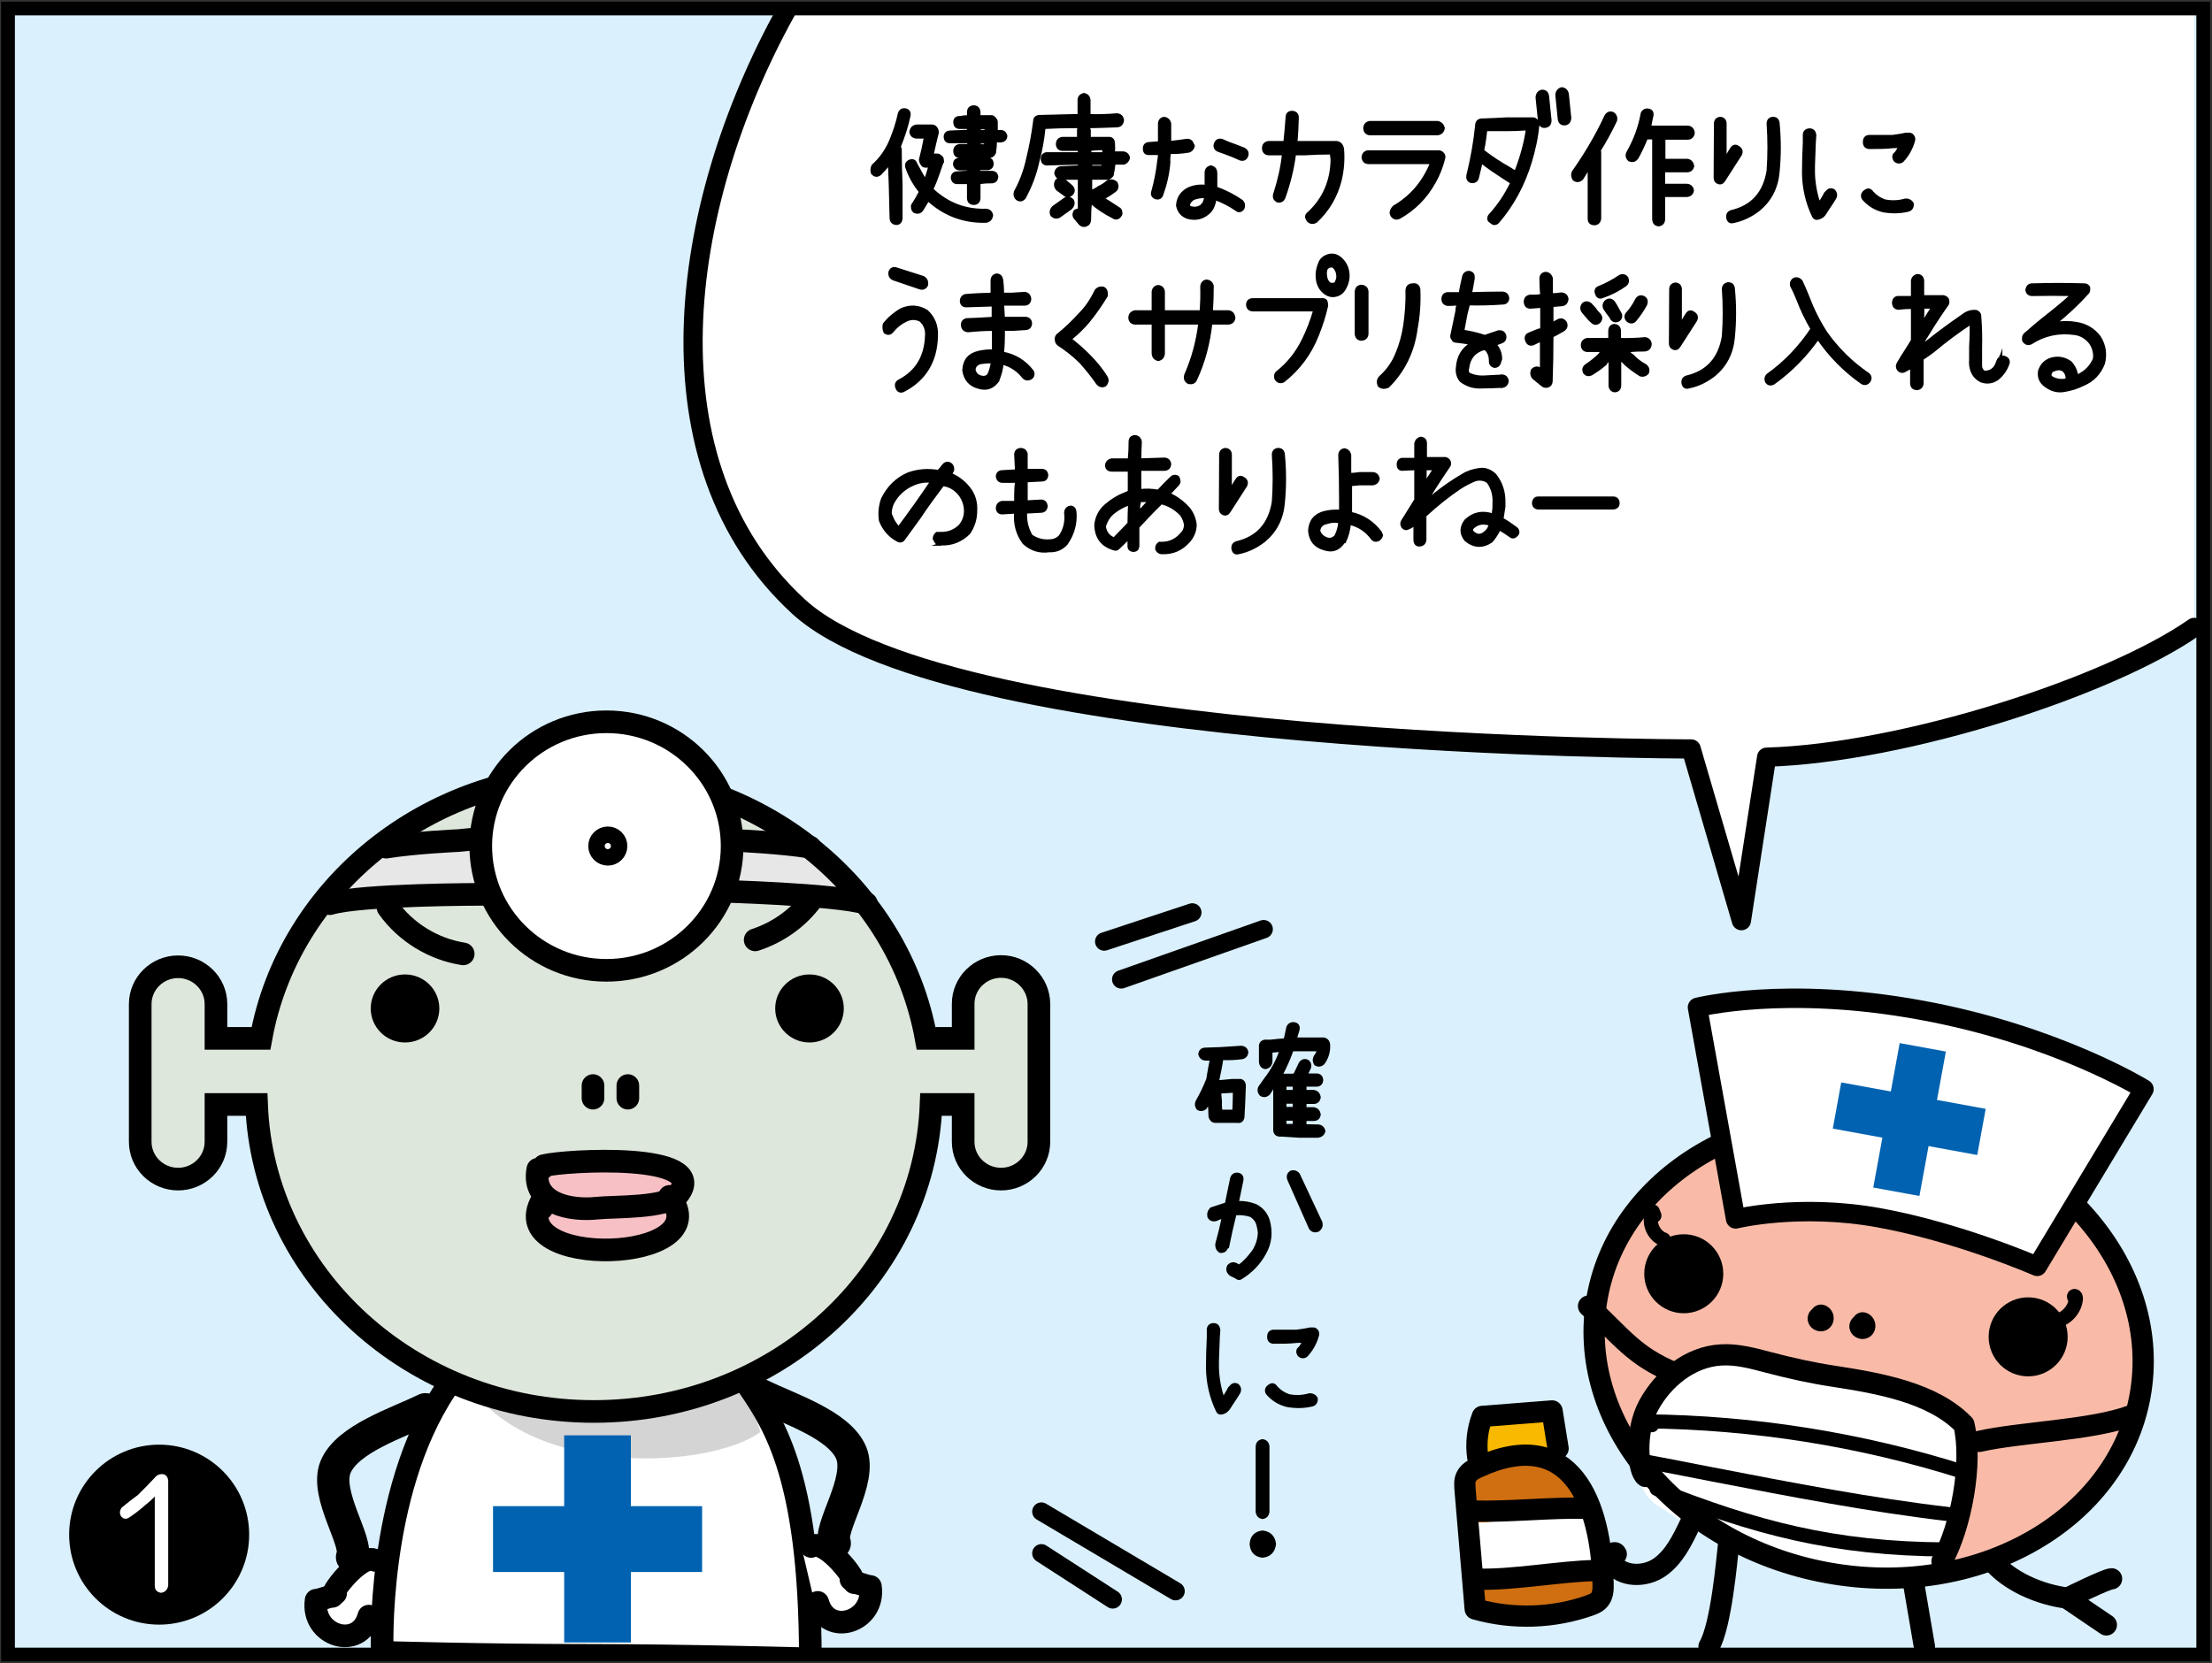
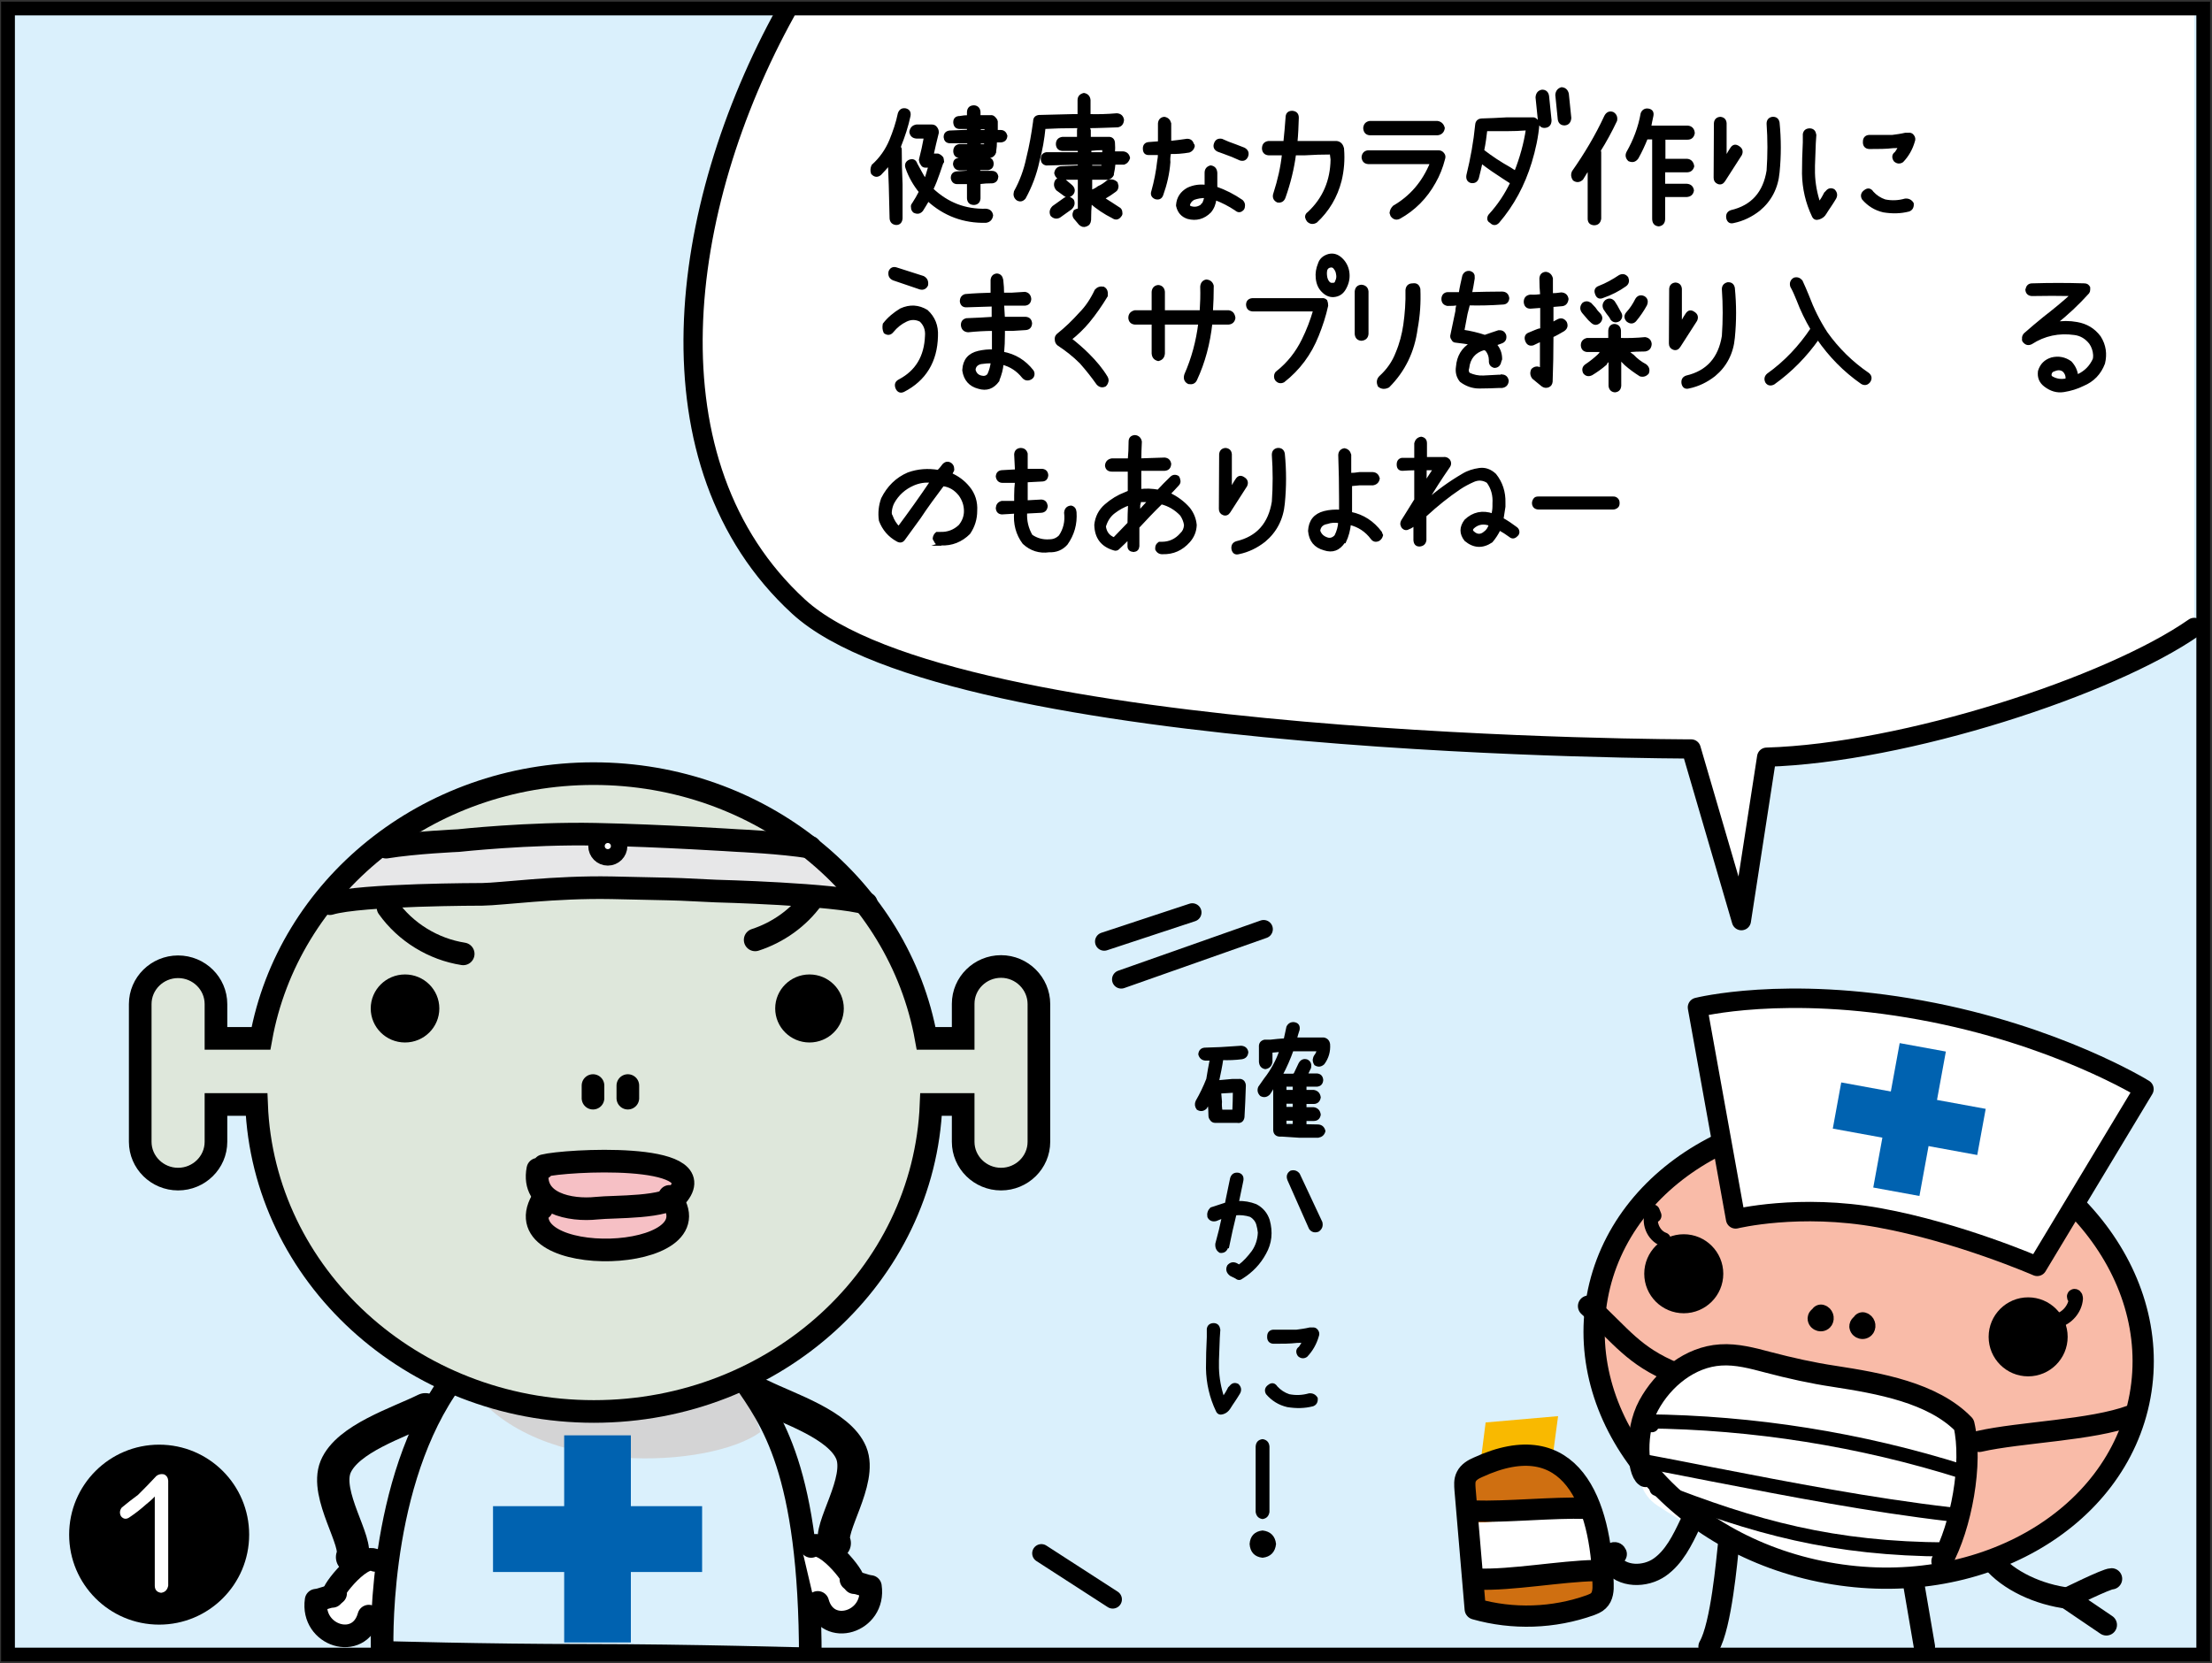
<svg xmlns="http://www.w3.org/2000/svg" xmlns:xlink="http://www.w3.org/1999/xlink" version="1.1" x="0px" y="0px" viewBox="0 0 806.1 606.2" style="enable-background:new 0 0 806.1 606.2;" xml:space="preserve">
  <rect x="0" y="0" width="806.1" height="606.2" fill="#333333" stroke="none" />
  <style type="text/css">
	.st0{clip-path:url(#SVGID_00000122716028207703740840000017236398232963941043_);fill:#DAF0FC;}
	.st1{clip-path:url(#SVGID_00000122716028207703740840000017236398232963941043_);fill:#FFFFFF;}
	.st2{clip-path:url(#SVGID_00000122716028207703740840000017236398232963941043_);fill:#CF6F11;}
	.st3{clip-path:url(#SVGID_00000122716028207703740840000017236398232963941043_);fill:#F9B900;}
	.st4{clip-path:url(#SVGID_00000122716028207703740840000017236398232963941043_);fill:#DEE7DB;}
	.st5{clip-path:url(#SVGID_00000122716028207703740840000017236398232963941043_);fill:#E7E7E8;}
	.st6{clip-path:url(#SVGID_00000122716028207703740840000017236398232963941043_);fill:#D4D4D5;}
	.st7{clip-path:url(#SVGID_00000122716028207703740840000017236398232963941043_);fill:#F6C0C5;}
	.st8{clip-path:url(#SVGID_00000122716028207703740840000017236398232963941043_);fill:#0062B0;}
	
		.st9{clip-path:url(#SVGID_00000122716028207703740840000017236398232963941043_);fill:none;stroke:#000000;stroke-width:8.249;stroke-miterlimit:10;}
	
		.st10{clip-path:url(#SVGID_00000122716028207703740840000017236398232963941043_);fill:none;stroke:#000000;stroke-width:8.249;stroke-linecap:round;stroke-linejoin:round;stroke-miterlimit:10;}
	.st11{clip-path:url(#SVGID_00000122716028207703740840000017236398232963941043_);}
	
		.st12{clip-path:url(#SVGID_00000122716028207703740840000017236398232963941043_);fill:none;stroke:#000000;stroke-width:11.784;stroke-linecap:round;stroke-linejoin:round;stroke-miterlimit:10;}
	.st13{fill:#FFFFFF;stroke:#000000;stroke-width:8.249;stroke-miterlimit:10;}
	.st14{clip-path:url(#SVGID_00000122716028207703740840000017236398232963941043_);fill:#F9BBA8;}
	
		.st15{clip-path:url(#SVGID_00000122716028207703740840000017236398232963941043_);fill:none;stroke:#000000;stroke-width:7.744;stroke-linecap:round;stroke-linejoin:round;stroke-miterlimit:10;}
	
		.st16{clip-path:url(#SVGID_00000122716028207703740840000017236398232963941043_);fill:#FFFFFF;stroke:#000000;stroke-width:7.088;stroke-linecap:round;stroke-linejoin:round;stroke-miterlimit:10;}
	
		.st17{clip-path:url(#SVGID_00000122716028207703740840000017236398232963941043_);fill:none;stroke:#000000;stroke-width:5.148;stroke-linecap:round;stroke-linejoin:round;stroke-miterlimit:10;}
	.st18{fill:#0062B0;}
	.st19{stroke:#000000;stroke-width:1.033;stroke-miterlimit:10;}
	
		.st20{clip-path:url(#SVGID_00000122716028207703740840000017236398232963941043_);fill:none;stroke:#000000;stroke-width:7;stroke-linecap:round;stroke-linejoin:round;stroke-miterlimit:10;}
	
		.st21{clip-path:url(#SVGID_00000122716028207703740840000017236398232963941043_);fill:none;stroke:#000000;stroke-width:6.699;stroke-linecap:round;stroke-linejoin:round;stroke-miterlimit:10;}
	.st22{fill:none;stroke:#000000;stroke-width:5;stroke-miterlimit:10;}
	.st23{fill:#FFFFFF;}
</style>
  <g id="コミック下地">
</g>
  <g id="レイヤー_4">
</g>
  <g id="コミック線">
</g>
  <g id="K線のコピー">
    <g>
      <defs>
        <rect id="SVGID_1_" x="2.9" y="3.1" width="800" height="600" />
      </defs>
      <clipPath id="SVGID_00000025402256939367546410000011800304194942868130_">
        <use xlink:href="#SVGID_1_" style="overflow:visible;" />
      </clipPath>
      <rect x="5.3" y="-0.4" style="clip-path:url(#SVGID_00000025402256939367546410000011800304194942868130_);fill:#DAF0FC;" width="797.3" height="602.6" />
      <path style="clip-path:url(#SVGID_00000025402256939367546410000011800304194942868130_);fill:#FFFFFF;" d="M799.6,228.7    C769,250.1,694.2,274.5,643.8,276l-9.2,59.6L616.3,273c0,0-268.8,0-325.3-51.9S246.7,75.9,286.4,4.2l513.2-0.1L799.6,228.7z" />
      <path style="clip-path:url(#SVGID_00000025402256939367546410000011800304194942868130_);fill:#CF6F11;" d="M577,552.9l-41.2,2.3    c0,0-8-16,11.5-20.6C566.6,530,577,538,577,552.9z" />
      <polygon style="clip-path:url(#SVGID_00000025402256939367546410000011800304194942868130_);fill:#CF6F11;" points="583.8,573.5     583.8,586.1 558.6,590.7 539.2,586.1 536.9,575.8   " />
      <polygon style="clip-path:url(#SVGID_00000025402256939367546410000011800304194942868130_);fill:#F9B900;" points="565.5,533.4     547.2,534.6 539.2,535.7 541.4,518.5 567.8,516.2   " />
      <polygon style="clip-path:url(#SVGID_00000025402256939367546410000011800304194942868130_);fill:#FFFFFF;" points="577,552.9     583.8,573.5 533.4,576.9 535.7,555.2   " />
      <polygon style="clip-path:url(#SVGID_00000025402256939367546410000011800304194942868130_);fill:#FFFFFF;" points="140,570.8     132.7,567.2 124.3,579.1 113.4,583.9 119.4,597.1 135.1,591.1   " />
-       <path style="clip-path:url(#SVGID_00000025402256939367546410000011800304194942868130_);fill:#FFFFFF;" d="M270.4,501.3    c8.5,15.6,23,34.7,26.6,101.8c0,0-59.3,6-76.2,7.2c-16.9,1.2-62.9-4.8-81-9.6c0,0-2.4-12,4.8-47.9c7.3-35.9,19.4-50.3,19.4-50.3    s29,14.4,53.2,12C241.3,512.1,270.4,501.3,270.4,501.3z" />
      <path style="clip-path:url(#SVGID_00000025402256939367546410000011800304194942868130_);fill:#DEE7DB;" d="M352.1,378.3    c0,0-2.4-26.4,13.3-26.4s13.3,24,13.3,29.9s0,39.5,0,39.5s-7.3,8.4-14.5,9.6c-7.3,1.2-14.5-9.6-14.5-28.7l-8.5,2.4    c0,0-13.3,110.2-120.9,111.4c-107.6,1.2-124.6-93.4-127-112.6l-15.7-1.2c0,0,3.6,28.7-12.1,28.7s-13.3-9.6-14.5-26.4    c-1.2-16.8,1.2-40.7,1.2-40.7s4.8-15.6,14.5-14.4c9.7,1.2,13.3,19.2,13.3,31.1l15.7-2.4c0,0,23-82.6,78.6-89.8    c55.6-7.2,82.2-3.6,93.1,2.4c10.9,6,54.4,37.1,59.3,52.7c4.8,15.6,12.1,34.7,12.1,34.7H352.1z" />
      <path style="clip-path:url(#SVGID_00000025402256939367546410000011800304194942868130_);fill:#E7E7E8;" d="M311,329.2l-52-4.8    c0,0-56.2-1.2-81,1.2l-58.1,3.6c0,0,10.9-18,16.9-21.6l37.5-2.4c0,0,74-1.6,90.7-1.2l30.2,3.6C295.3,307.6,303.7,313.6,311,329.2z    " />
      <path style="clip-path:url(#SVGID_00000025402256939367546410000011800304194942868130_);fill:#D4D4D5;" d="M277.1,522    c-18.1,13.2-81,16.8-105.2-15.6c0,0,32.7,18,48.4,9.6c15.7-8.4,50.8-13.2,50.8-13.2L277.1,522z" />
      <path style="clip-path:url(#SVGID_00000025402256939367546410000011800304194942868130_);fill:#F6C0C5;" d="M249.8,429.8    c-2.6,5.5-3.6,8.4-3.6,8.4s2.4,21.6-23,19.2s-27.8-15.6-26.6-19.2c1.2-3.6-3.6-9.6,2.4-12c6-2.4,15.7-4.8,24.2-3.6    C231.7,423.8,252.4,424.3,249.8,429.8z" />
      <rect x="205.6" y="523.2" style="clip-path:url(#SVGID_00000025402256939367546410000011800304194942868130_);fill:#0062B0;" width="24.3" height="75.5" />
      <rect x="205.7" y="522.9" transform="matrix(4.486817e-11 -1 1 4.486817e-11 -343.235 778.717)" style="clip-path:url(#SVGID_00000025402256939367546410000011800304194942868130_);fill:#0062B0;" width="24" height="76.2" />
      <path style="clip-path:url(#SVGID_00000025402256939367546410000011800304194942868130_);fill:none;stroke:#000000;stroke-width:8.249;stroke-miterlimit:10;" d="    M364.8,352.3c-7.6,0-13.8,6.1-13.8,13.6v12.6h-13.5c-9.9-54.8-60.3-96.5-121.2-96.5s-111.3,41.7-121.2,96.5H78.7V366    c0-7.5-6.2-13.6-13.8-13.6c-7.6,0-13.8,6.1-13.8,13.6v50.2c0,7.5,6.2,13.6,13.8,13.6c7.6,0,13.8-6.1,13.8-13.6v-13.6h14.8    c2.4,62.1,56.4,111.9,122.9,111.9s120.4-49.7,122.9-111.9H351v13.6c0,7.5,6.2,13.6,13.8,13.6s13.8-6.1,13.8-13.6V366    C378.6,358.5,372.4,352.3,364.8,352.3z" />
      <path style="clip-path:url(#SVGID_00000025402256939367546410000011800304194942868130_);fill:none;stroke:#000000;stroke-width:8.249;stroke-linecap:round;stroke-linejoin:round;stroke-miterlimit:10;" d="    M140.7,308.8c10.4-1.7,26.4-2.4,26.4-2.4s25.7-2.8,49.9-2.3s51.8,2.3,51.8,2.3s16,0.7,26.4,2.4" />
      <ellipse style="clip-path:url(#SVGID_00000025402256939367546410000011800304194942868130_);" cx="295" cy="367.6" rx="12.5" ry="12.4" />
      <ellipse style="clip-path:url(#SVGID_00000025402256939367546410000011800304194942868130_);" cx="147.6" cy="367.6" rx="12.5" ry="12.4" />
      <path style="clip-path:url(#SVGID_00000025402256939367546410000011800304194942868130_);fill:none;stroke:#000000;stroke-width:8.249;stroke-linecap:round;stroke-linejoin:round;stroke-miterlimit:10;" d="    M198.2,424.9c7.7-2,60.8-5,49,10.4c-4,5.2-23.4,4.4-29.8,5.1c-9.4,1-23.8-1.6-21.4-14.2C197.2,425.9,198.1,426.2,198.2,424.9z" />
      <path style="clip-path:url(#SVGID_00000025402256939367546410000011800304194942868130_);fill:none;stroke:#000000;stroke-width:8.249;stroke-linecap:round;stroke-linejoin:round;stroke-miterlimit:10;" d="    M244,436.1c19.2,24.6-61,26.9-46.5,1.5c0,0.7-0.3,2.3-0.1,3" />
      <path style="clip-path:url(#SVGID_00000025402256939367546410000011800304194942868130_);fill:none;stroke:#000000;stroke-width:8.249;stroke-linecap:round;stroke-linejoin:round;stroke-miterlimit:10;" d="    M228.8,395.7c0,0.9,0,6.1,0,4.5" />
      <path style="clip-path:url(#SVGID_00000025402256939367546410000011800304194942868130_);fill:none;stroke:#000000;stroke-width:8.249;stroke-linecap:round;stroke-linejoin:round;stroke-miterlimit:10;" d="    M216.1,395.7c0,0.9,0,6.1,0,4.5" />
      <path style="clip-path:url(#SVGID_00000025402256939367546410000011800304194942868130_);fill:none;stroke:#000000;stroke-width:8.249;stroke-linecap:round;stroke-linejoin:round;stroke-miterlimit:10;" d="    M271.1,502.9c9.7,14.4,24.2,32.3,24.2,101.8c0,0-44-1.3-81.5-1.3s-74.5-1.1-74.5-1.1s-2.4-57.5,23-95.8" />
      <path style="clip-path:url(#SVGID_00000025402256939367546410000011800304194942868130_);fill:none;stroke:#000000;stroke-width:11.784;stroke-linecap:round;stroke-linejoin:round;stroke-miterlimit:10;" d="    M155,513.7c-9.9,4.9-28.4,10.7-32.7,21c-4.2,10.2,8.6,27.6,6,32.9" />
      <path style="clip-path:url(#SVGID_00000025402256939367546410000011800304194942868130_);fill:none;stroke:#000000;stroke-width:8.249;stroke-linecap:round;stroke-linejoin:round;stroke-miterlimit:10;" d="    M136.8,568.8c-5.5-3.3-18.4,14.6-14.5,12" />
      <path style="clip-path:url(#SVGID_00000025402256939367546410000011800304194942868130_);fill:none;stroke:#000000;stroke-width:8.249;stroke-linecap:round;stroke-linejoin:round;stroke-miterlimit:10;" d="    M121.1,581.9c-2,0.1-3.8,1.2-5.9,1.4c-1.9,13,15.7,18.5,19.2,5.8" />
      <polygon style="clip-path:url(#SVGID_00000025402256939367546410000011800304194942868130_);fill:#FFFFFF;" points="292.5,565.7     299.8,562.1 308.2,574.1 319.1,578.9 313.1,592.1 297.3,586.1   " />
      <path style="clip-path:url(#SVGID_00000025402256939367546410000011800304194942868130_);fill:none;stroke:#000000;stroke-width:11.784;stroke-linecap:round;stroke-linejoin:round;stroke-miterlimit:10;" d="    M277.5,508.6c9.9,4.9,28.4,10.7,32.7,21c4.2,10.2-8.6,27.6-6,32.9" />
      <path style="clip-path:url(#SVGID_00000025402256939367546410000011800304194942868130_);fill:none;stroke:#000000;stroke-width:8.249;stroke-linecap:round;stroke-linejoin:round;stroke-miterlimit:10;" d="    M295.6,563.7c5.5-3.3,18.4,14.6,14.5,12" />
      <path style="clip-path:url(#SVGID_00000025402256939367546410000011800304194942868130_);fill:none;stroke:#000000;stroke-width:8.249;stroke-linecap:round;stroke-linejoin:round;stroke-miterlimit:10;" d="    M311.3,576.9c2,0.1,3.8,1.2,5.9,1.4c1.9,13-15.7,18.5-19.2,5.8" />
      <path style="clip-path:url(#SVGID_00000025402256939367546410000011800304194942868130_);fill:none;stroke:#000000;stroke-width:8.249;stroke-linecap:round;stroke-linejoin:round;stroke-miterlimit:10;" d="    M120.2,329.4c11.3-3.4,55.6-3.4,55.6-3.4c7.2-0.1,26.2-2.8,47.1-2.4s25.4,0.6,25.4,0.6l12.6,0.6c0,0,43.5,1.1,54.8,4.5" />
      <g style="clip-path:url(#SVGID_00000025402256939367546410000011800304194942868130_);">
-         <ellipse class="st13" cx="221" cy="308.4" rx="45.8" ry="45.3" />
        <ellipse class="st13" cx="221.5" cy="308.4" rx="3" ry="3" />
      </g>
      <path style="clip-path:url(#SVGID_00000025402256939367546410000011800304194942868130_);fill:none;stroke:#000000;stroke-width:8.249;stroke-linecap:round;stroke-linejoin:round;stroke-miterlimit:10;" d="    M168.8,347.7c-10.9-1.7-21-7.9-27.4-16.9" />
      <path style="clip-path:url(#SVGID_00000025402256939367546410000011800304194942868130_);fill:none;stroke:#000000;stroke-width:8.249;stroke-linecap:round;stroke-linejoin:round;stroke-miterlimit:10;" d="    M275.2,342.6c8.3-2.7,15.8-8,20.9-15.1" />
      <ellipse transform="matrix(0.18 -0.984 0.984 0.18 75.189 1072.338)" style="clip-path:url(#SVGID_00000025402256939367546410000011800304194942868130_);fill:#F9BBA8;" cx="680.8" cy="491.1" rx="83.8" ry="100.5" />
      <path style="clip-path:url(#SVGID_00000025402256939367546410000011800304194942868130_);fill:#FFFFFF;" d="M717.3,538.9    c-2.8-9.1,3.6-23.4-13.1-29.7c-16.6-6.3-58.7-12.9-72-15.2s-23.1,8.7-28.7,17.7c-5.6,8.9-11.7,29.1,0.5,37.1    c12.2,8,28.8,17.6,52.2,21.9c23.4,4.3,50.7,3.1,50.7,3.1S718.7,543.4,717.3,538.9z" />
      <ellipse transform="matrix(0.18 -0.984 0.984 0.18 75.189 1072.338)" style="clip-path:url(#SVGID_00000025402256939367546410000011800304194942868130_);fill:none;stroke:#000000;stroke-width:7.744;stroke-linecap:round;stroke-linejoin:round;stroke-miterlimit:10;" cx="680.8" cy="491.1" rx="83.8" ry="100.5" />
      <path style="clip-path:url(#SVGID_00000025402256939367546410000011800304194942868130_);fill:#FFFFFF;stroke:#000000;stroke-width:7.088;stroke-linecap:round;stroke-linejoin:round;stroke-miterlimit:10;" d="    M742.4,461.6c0,0-28.4-12.4-57.6-17.7c-29.2-5.3-52.3,0.4-52.3,0.4l-13.9-77.1c0,0,31.9-8.1,81.4,1c49.4,9,81.3,28.8,81.3,28.8    L742.4,461.6z" />
      <circle style="clip-path:url(#SVGID_00000025402256939367546410000011800304194942868130_);" cx="739.1" cy="487.3" r="14.4" />
      <circle style="clip-path:url(#SVGID_00000025402256939367546410000011800304194942868130_);" cx="613.6" cy="464.3" r="14.4" />
      <path style="clip-path:url(#SVGID_00000025402256939367546410000011800304194942868130_);fill:none;stroke:#000000;stroke-width:7.744;stroke-linecap:round;stroke-linejoin:round;stroke-miterlimit:10;" d="    M707.7,569.1c7-12.7,11.3-35.7,8-49.8c-11.3-11.7-31.1-15.1-47.2-17.6c-8.1-1.2-16.1-3-24.1-5.1c-5.7-1.5-11.5-3.1-17.4-2.7    c-11.1,0.7-20.9,8.6-26.2,18.4s-3.9,24.1-1.1,25.9" />
      <path style="clip-path:url(#SVGID_00000025402256939367546410000011800304194942868130_);fill:none;stroke:#000000;stroke-width:7.744;stroke-linecap:round;stroke-linejoin:round;stroke-miterlimit:10;" d="    M721.3,525.4c15-3.4,40.9-4,55.4-9.4c-0.8,0.4-1.6,0.8-2.3,1.2" />
      <path style="clip-path:url(#SVGID_00000025402256939367546410000011800304194942868130_);fill:none;stroke:#000000;stroke-width:7.744;stroke-linecap:round;stroke-linejoin:round;stroke-miterlimit:10;" d="    M610.4,500.5c-15.1-6.2-19.5-13.4-31.5-24.4" />
      <path style="clip-path:url(#SVGID_00000025402256939367546410000011800304194942868130_);fill:none;stroke:#000000;stroke-width:7.744;stroke-linecap:round;stroke-linejoin:round;stroke-miterlimit:10;" d="    M678.8,482.2c0.7,0.2,1,1.1,0.6,1.7s-1.5,0.3-1.6-0.4c0-0.7,1.2-0.9,1.4-0.2" />
      <path style="clip-path:url(#SVGID_00000025402256939367546410000011800304194942868130_);fill:none;stroke:#000000;stroke-width:7.744;stroke-linecap:round;stroke-linejoin:round;stroke-miterlimit:10;" d="    M663.6,479.4c0.7,0.2,1,1.1,0.6,1.7c-0.4,0.6-1.5,0.3-1.6-0.4s1.2-0.9,1.4-0.2" />
      <path style="clip-path:url(#SVGID_00000025402256939367546410000011800304194942868130_);fill:none;stroke:#000000;stroke-width:5.148;stroke-linecap:round;stroke-linejoin:round;stroke-miterlimit:10;" d="    M715.4,536.5c-37.3-11.8-76.4-18-115.5-18.4c0.7,0.5,1.4,0.9,2.1,1.4" />
      <path style="clip-path:url(#SVGID_00000025402256939367546410000011800304194942868130_);fill:none;stroke:#000000;stroke-width:5.148;stroke-linecap:round;stroke-linejoin:round;stroke-miterlimit:10;" d="    M710.8,552c-29.2-3.4-58.1-9-87-14.6c-9.2-1.8-18.3-3.6-27.5-5.3" />
      <path style="clip-path:url(#SVGID_00000025402256939367546410000011800304194942868130_);fill:none;stroke:#000000;stroke-width:5.148;stroke-linecap:round;stroke-linejoin:round;stroke-miterlimit:10;" d="    M709.5,564.8c-41.5-0.2-69.8-7.9-105.8-22.1" />
      <path style="clip-path:url(#SVGID_00000025402256939367546410000011800304194942868130_);fill:none;stroke:#000000;stroke-width:5.148;stroke-linecap:round;stroke-linejoin:round;stroke-miterlimit:10;" d="    M606.3,451.8c-3.9-1.4-5.9-6.5-4-10.2c0.2,0.5,0.4,1,0.6,1.5" />
      <path style="clip-path:url(#SVGID_00000025402256939367546410000011800304194942868130_);fill:none;stroke:#000000;stroke-width:5.148;stroke-linecap:round;stroke-linejoin:round;stroke-miterlimit:10;" d="    M749.7,481.4c3.6-0.9,6.5-4.3,6.8-8c0-0.4-0.1-1-0.5-1s-0.1,0.8,0.1,0.5" />
      <g style="clip-path:url(#SVGID_00000025402256939367546410000011800304194942868130_);">
        <rect x="687.1" y="381.2" transform="matrix(0.984 0.18 -0.18 0.984 84.796 -118.551)" class="st18" width="17.1" height="53.5" />
        <rect x="687.1" y="381.2" transform="matrix(0.18 -0.984 0.984 0.18 169.13 1018.879)" class="st18" width="17.1" height="53.5" />
      </g>
      <g style="clip-path:url(#SVGID_00000025402256939367546410000011800304194942868130_);">
        <g>
          <path class="st19" d="M328.1,54.4c0,4.3,0.1,8.5,0.3,12.8v12.4c-0.1,1.2-0.7,1.9-1.8,1.9c-1.1-0.1-1.8-0.7-1.9-1.9      c-0.1-4-0.2-8-0.3-12.1c-0.1-2.6-0.2-5.2-0.3-7.9c-1.1,1.3-2.2,2.6-3.4,3.8c-1,0.8-1.9,0.7-2.8-0.3c-0.3-0.9-0.2-1.9,0.2-2.7      c2.8-2.5,5-5.6,6.5-9.2c1.3-3.2,2.4-6.4,3.1-9.8c0.4-1.1,1.1-1.6,2.3-1.4c1.1,0.3,1.5,1,1.3,2.2c-0.8,3.8-2,7.4-3.4,10.9      c0,0.3-0.1,0.6-0.3,0.8C328,53.9,328.1,54.1,328.1,54.4z M359.3,76.6c1.2,0.1,1.9,0.7,2.1,1.9c-0.2,1.3-0.9,2-2.1,2.2      c-8,0.2-15.1-2.4-21.1-7.9c-0.8,1.3-1.5,2.6-2.3,3.8c-0.8,0.9-1.6,1-2.7,0.5c-0.5-0.4-0.7-0.9-0.7-1.6c-0.1-0.4,0-0.8,0.3-1.1      c0.9-1.4,1.8-2.9,2.6-4.5c-2.1-2.6-3.8-5.5-4.9-8.7c-0.4-1.1-0.1-2,1-2.5c1.1-0.4,1.9-0.1,2.3,1.1c1.1,2,2.2,4.1,3.4,6      c0.5-1.3,0.9-2.7,1.3-4.1c0.1-0.4,0.3-0.8,0.5-1.1h-1.8c-0.6,0-1-0.3-1.3-0.9c-0.3-0.4-0.4-0.8-0.5-1.3v-0.2      c0.7-2.7,1.3-5.4,1.8-8.2H334c-1.2-0.1-1.9-0.7-2.1-1.9c0.2-1.3,0.9-2,2.1-2.2h5.5c0.7,0,1.2,0.2,1.6,0.8      c0.3,0.4,0.5,0.9,0.5,1.4v0.3c-0.7,2.7-1.3,5.4-1.9,8.1h2.1c0.6,0.2,1.1,0.6,1.5,1.1c0.1,0.4,0.2,0.8,0.2,1.1      c0.1,0.3,0,0.5-0.2,0.5l-1.3,3.8c-0.7,2.1-1.5,4.1-2.4,6C345.2,74.3,351.7,76.8,359.3,76.6z M364.7,47.9c1,0,1.6,0.6,1.9,1.6      c-0.1,1.2-0.7,1.8-1.9,1.9h-1.9c0,1.3-0.1,2.6-0.3,3.8v0.3c-0.3,0.9-0.9,1.4-1.8,1.6h-4V58h3.1c1.1-0.1,1.7,0.4,1.8,1.6      c0,1.1-0.5,1.7-1.5,1.9h-3.4v1.3h4.7c1.1,0,1.7,0.5,1.9,1.6c-0.1,1.1-0.6,1.7-1.6,1.9c-1.6,0-3.3,0.1-4.9,0.3v5.7      c-0.1,1.2-0.7,1.8-1.8,1.9c-1.3,0-2-0.6-2.1-1.9v-5.7h-4.1c-1,0-1.6-0.6-1.8-1.7c0-1.1,0.5-1.7,1.5-1.9l4.4-0.3v-1.1h-3.3      c-1.1-0.1-1.7-0.8-1.8-1.9c0.1-1,0.6-1.5,1.5-1.6L353,58v-0.9h-3.3c-1.1-0.1-1.7-0.7-1.8-1.9c0-1.3,0.6-2,1.8-2.2h3.3v-1.3H346      c-1-0.1-1.5-0.7-1.6-1.7c0-1.1,0.5-1.7,1.6-1.9l6.9-0.3v-1.3h-3.1c-1.2,0-1.8-0.6-1.9-1.9c0-1.2,0.6-1.8,1.9-1.8      c1-0.2,2.1-0.3,3.1-0.3v-1.7c0.1-1.3,0.8-1.9,2.1-1.9c1.1,0.1,1.7,0.8,1.8,1.9v1.7h4.2c0.5-0.1,0.9,0.1,1.3,0.5      c0.4,0.4,0.7,0.8,0.8,1.3v3.6H364.7z M359.3,46.6h-2.4v1.3h2.4v-0.6V46.6z M359,53.1c0.1-0.5,0.2-0.9,0.3-1.3h-2.4v1.3H359z" />
          <path class="st19" d="M409.3,55.7c1.1,0.1,1.8,0.8,2,1.9c-0.3,0.9-0.8,1.6-1.7,1.9H406c-0.1,1.3-0.3,2.6-0.6,3.9v0.3      c-0.3,0.6-0.9,1.1-1.6,1.3h-0.3h-6v0.9v3.9c1-0.3,2-0.8,2.9-1.5c1.2-0.5,2.3-1.3,3.4-2.2c1.1-0.4,2.1-0.2,3,0.6      c0.1,0.4,0.2,0.8,0.3,1.1c0,0.8-0.3,1.4-0.8,1.7c-1.2,0.9-2.4,1.7-3.8,2.5c-0.2,0.1-0.4,0.2-0.6,0.3c1.9,1.2,3.8,2.4,5.6,3.6      c0.7,0.3,1,0.9,1,1.6c0.1,0.4,0,0.8-0.3,1.1c-0.7,1-1.6,1.2-2.6,0.5c-3-1.5-5.7-3.3-8.2-5.5c-0.2,2.2-0.3,4.4-0.3,6.6      c-0.1,1-0.5,1.6-1.4,1.9c-0.8,0.3-1.4,0.1-2.1-0.5l-1.6-1.9c-0.8-0.8-0.8-1.7-0.3-2.7c0.5-0.3,1-0.5,1.6-0.5V65.9V65h-6.4      c-1.2,0-1.9-0.7-2.2-1.9c0.2-1.3,1-2,2.2-2l6.4-0.3v-1.3l-12,0.3c-1-0.2-1.5-0.8-1.5-1.9c0-1.1,0.5-1.7,1.5-1.9h12v-1.5h-6.1      c-1.2-0.1-1.8-0.7-1.9-1.9c0-1.3,0.6-2,1.9-2.2h5.8v-2.9c0-0.5,0.2-1,0.5-1.3h-2.1c-3.7,0-7.3,0.1-10.9,0.3      c-0.4,4.1-1.1,8.2-2.2,12.2c-1,4.7-2.7,9.2-5,13.4c-0.8,0.9-1.6,1-2.5,0.5c-0.9-0.7-1.1-1.6-0.8-2.7c2.1-3.8,3.6-7.9,4.5-12.2      c1.1-4.4,1.9-8.9,2.5-13.4c0-1.2,0.6-1.8,1.8-1.9h0.6c3.9-0.1,7.9-0.2,11.9-0.3h1.9v-5.6c0-1.1,0.6-1.8,1.8-2.1      c1.1,0.2,1.8,0.9,1.9,2.1v5.6c3.3,0.1,6.7,0,10.1-0.3c1.2,0.1,1.9,0.7,2.1,1.9c-0.1,1.3-0.7,2-1.8,2.2      c-3.6,0.1-7.3,0.3-10.9,0.3c0.3,0.4,0.5,0.8,0.6,1.3v2.9h6.8c1.2-0.1,1.9,0.5,2,1.6c0.1,1.2,0.1,2.5,0,3.7H409.3z M388.1,72.5      c1-0.5,2-0.3,2.8,0.6c0.4,1,0.2,1.9-0.7,2.8l-4.2,3c-1,0.5-1.9,0.3-2.7-0.5c-0.5-1-0.3-2,0.6-2.9L388.1,72.5z M387.9,70.9      l-2.6-1.9c-0.8-1-0.9-2-0.3-3.1c0.8-0.8,1.7-0.9,2.7-0.3l2.6,2.2c1,0.9,1.1,1.9,0.4,2.8C389.7,71.6,388.8,71.7,387.9,70.9z       M402.2,54.2c-1.6,0-3.3,0.1-5,0.3v1.5h5V55V54.2z M401.9,60.9v-1.3h-4.4v1.3H401.9z" />
          <path class="st19" d="M433.3,55.1c-2.4,0.4-4.7,0.6-7.1,0.5v0.3c-0.2,1-0.3,2.1-0.2,3.2c-0.3,4.1-1.2,8-2.6,11.9      c-0.4,1.1-1.2,1.4-2.3,1.1c-1.1-0.5-1.4-1.3-1-2.4c1-3.6,1.7-7.2,2.1-10.8c0.2-1,0.3-2,0.3-2.9h-3.9c-1.1,0-1.6-0.6-1.6-1.9      c0-1.1,0.6-1.7,1.6-1.8l3.9-0.3V49v-4c0.1-1.1,0.7-1.8,1.8-1.9c1.1,0.2,1.7,0.8,2,1.9v3.7v3.2c2.1-0.2,4.2-0.5,6.3-0.8      c1.1,0,1.7,0.5,2,1.6c0.2,0.1,0.3,0.3,0.3,0.5C434.7,54.2,434.1,54.8,433.3,55.1z M452.5,73.3c0.4,0.4,0.7,0.9,0.7,1.5      c0,0.5-0.1,1-0.3,1.3c-0.8,0.9-1.6,1-2.5,0.2c-2.4-1.6-4.9-2.9-7.6-3.9c-0.2,1.8-0.8,3.4-1.9,4.7c-2.3,2.3-5,3-8,2.2      c-2.1-0.7-3.3-2.1-3.8-4.3v-0.3c0.2-2.6,1.5-4.5,3.8-5.8c2.1-1,4.3-1.3,6.6-1v-1.3v-1.8V63c0-1.2,0.6-1.9,1.7-2.2      c1.2,0.2,1.8,0.9,1.9,2.2v1.8v1.8v1.9C446.5,69.7,449.6,71.3,452.5,73.3z M438.4,74.6c0.5-0.9,0.8-1.8,1-2.9      c-1.6-0.1-3.1,0.2-4.5,0.7c-1,0.6-1.6,1.4-1.8,2.4c0.1,0.5,0.5,0.8,1,0.9c1.5,0.4,2.8,0.1,4.1-0.9      C438.1,74.6,438.1,74.5,438.4,74.6z M453.3,54.3c1.1,0.6,1.5,1.5,1,2.7c-0.5,1-1.2,1.3-2.3,1c-1.9-0.9-3.9-1.7-5.9-2.4l-2.2-0.8      c-1-0.5-1.4-1.3-1-2.4c0.4-1.1,1.1-1.5,2.3-1.3l2.3,1C449.4,52.8,451.3,53.5,453.3,54.3z" />
          <path class="st19" d="M489.3,54.4c0.3,3.9,0,7.7-0.9,11.4c-1.5,5.9-4.5,10.9-8.8,14.9c-1,0.6-2,0.6-2.9-0.3      c-0.3-0.4-0.5-0.8-0.6-1.3c0-0.6,0.3-1.1,0.8-1.4c5.6-5.2,8.4-11.8,8.5-19.6c-0.1-0.8-0.2-1.5-0.3-2.3c-3.2,0-6.4,0.1-9.6,0.3      h-3.7c-0.7,5.4-2,10.6-3.8,15.7c-0.4,1.2-1.2,1.7-2.4,1.5c-1.2-0.6-1.5-1.6-1-2.9c1.5-4.7,2.6-9.4,3.1-14.3h-5.4      c-1.2-0.1-1.8-0.8-1.9-1.9c0-1.4,0.6-2.1,1.9-2.3h5.9c0.3-3,0.6-6,0.8-9c0-1.3,0.6-2,1.9-2c1.2,0.1,1.9,0.7,1.9,2      c-0.1,3-0.2,6-0.5,9h3.2h11.5c1.1,0.1,1.9,0.8,2.2,2V54.4z" />
          <path class="st19" d="M498.6,55.3h25.6c0.7,0,1.3,0.3,1.7,0.9c0.4,0.5,0.4,1.1,0.2,1.7c-0.8,3.1-1.9,5.9-3.4,8.5      c-3.1,5.6-7.4,9.9-12.8,12.9c-1.1,0.5-2,0.2-2.7-0.8c-0.1-0.3-0.2-0.6-0.3-0.9c0.1-0.9,0.5-1.6,1.1-2.2      c6.2-3.6,10.8-8.9,13.7-16.1h-23.1c-1.2-0.1-1.8-0.8-1.9-2C496.8,56.1,497.5,55.4,498.6,55.3z M499.2,44.6h24.6      c1.2,0.2,1.9,0.9,2.2,2.1c-0.2,1.3-1,2-2.2,2.1h-24.6c-1.2-0.1-1.8-0.8-1.9-2.1C497.4,45.5,498,44.8,499.2,44.6z" />
          <path class="st19" d="M559.9,43.9c0.3,0.3,0.5,0.7,0.6,1.2c-0.4,4.8-1.4,9.4-2.8,14c-2.5,8.2-6.4,15.5-11.8,21.8      c-0.9,0.9-1.8,0.8-2.6-0.1c-0.5-0.2-0.8-0.6-0.8-1.1c0-0.5,0.2-1,0.5-1.3c3.2-3.5,5.8-7.4,7.9-11.8l-2.8-1.8      c-2.8-1.8-5.6-3.7-8.3-5.8c-0.5,2.1-0.9,4.1-1.4,5.9c-0.4,1.1-1.2,1.5-2.3,1.3c-1-0.3-1.4-1.1-1.2-2.3      c1.5-6.1,2.6-12.2,3.2-18.4c0.1-1.1,0.7-1.7,1.8-1.8c3-0.1,6-0.2,9.1-0.4h9.9C559.1,43.3,559.5,43.5,559.9,43.9z M552.3,62.8      c2-5.1,3.5-10.3,4.3-15.8c-2.6,0.2-5.2,0.3-7.8,0.3h-7.3c-0.3,2.5-0.6,4.9-1.1,7.3V55c3.1,2.4,6.3,4.5,9.7,6.4L552.3,62.8z       M560.1,35.5c0.1-1.3,0.7-2.1,1.9-2.3c1.1,0,1.8,0.6,2,1.8l0.9,8.8c0,1.4-0.6,2.2-1.9,2.3c-1.1,0.1-1.8-0.5-2-1.8L560.1,35.5z       M567.3,34.6c0.1-1.2,0.7-2,1.8-2.3c1.1,0.1,1.8,0.7,2.1,1.9l0.9,8.8c-0.1,1.3-0.7,2.1-1.9,2.2c-1.1,0-1.8-0.5-2-1.7L567.3,34.6      z" />
          <path class="st19" d="M587.7,41.3c1,0.6,1.3,1.5,1.1,2.6c-1.8,3.8-3.8,7.5-6,11c0.1,0.2,0.2,0.4,0.2,0.5v24.3      c-0.2,1.3-0.9,1.9-2.1,1.9c-1.2-0.1-1.8-0.7-1.8-1.9V61c-0.9,1.4-1.8,2.7-2.6,4.1c-0.9,0.9-1.9,1-2.9,0.3      c-0.6-0.9-0.7-1.8-0.3-2.7c4.5-6.4,8.5-13.1,11.8-20.2C585.7,41.3,586.6,40.9,587.7,41.3z M614.7,62.3h-8.4v5.2h8.4      c1.2,0.1,1.9,0.7,2.1,1.9c-0.2,1.2-0.9,1.8-2.1,1.9h-8.4v8.4c0,1.4-0.6,2.1-1.8,2.3c-1.3-0.1-1.9-0.9-1.9-2.3V50.3H600      c-1,2.5-2.1,4.9-3.4,7.2c-0.8,1.1-1.7,1.3-2.9,0.8c-0.8-0.8-1-1.7-0.5-2.7c2.5-4.4,4.3-9.1,5.2-14.2c0.4-1,1.2-1.5,2.3-1.3      c1.1,0.2,1.6,0.9,1.3,2.2c-0.3,1.4-0.6,2.7-0.8,4H615c1.3,0.1,2,0.9,2.1,2.2c-0.2,1.2-0.9,1.9-2.1,1.9h-8.6v8h8.4      c1.2,0.1,1.9,0.9,2.1,2.2C616.6,61.7,615.9,62.3,614.7,62.3z" />
          <path class="st19" d="M625.1,44.9c0.1-1.1,0.7-1.7,1.8-1.8c1.1,0.1,1.7,0.7,1.8,1.8v13.3c0.7-1.3,1.4-2.7,2.3-4      c0.7-1.1,1.5-1.2,2.5-0.5c1,0.6,1.3,1.5,0.8,2.6l-6.1,9.5c-0.5,0.8-1.2,1.1-2,0.8c-0.8-0.3-1.2-0.9-1.2-1.8L625.1,44.9z       M645.9,43.1c1.2-0.1,1.9,0.5,2.1,1.6c0.6,6.1,0.6,12.1,0,18.1c-0.5,5.6-2.9,10.2-7,13.6c-2.8,2.2-5.9,3.7-9.3,4.4      c-1.1,0.3-1.8-0.1-2.1-1.3c-0.2-1.2,0.2-2,1.3-2.4c7.7-1.8,12.1-6.8,13.4-14.9c0.4-5.7,0.4-11.4,0-17.1      C644.3,44,644.8,43.3,645.9,43.1z" />
          <path class="st19" d="M657.5,48.9c0.2-1.1,0.9-1.6,2.1-1.6c1.1,0.1,1.6,0.7,1.8,1.9l-0.2,3c-0.1,2.8-0.2,5.5-0.3,8.2v2.7      c0.1,3.8,0.8,7.5,2,11.1c0.9-1.1,1.6-2.3,2.3-3.7l0.5-0.5c0.7-0.9,1.5-1.1,2.5-0.6c0.8,0.8,1,1.7,0.5,2.7l-0.3,0.5      c-0.5,0.9-1.1,1.7-1.6,2.5c-0.6,0.8-1.1,1.7-1.7,2.6c-0.5,0.9-1.3,1.5-2.3,1.8c-0.9,0.3-1.6,0.1-2-0.8c-2.3-4.8-3.5-10-3.6-15.4      c0-3.8,0.1-7.6,0.3-11.4V48.9z M679.7,69.7c1-0.8,1.9-0.6,2.6,0.5c1.3,1.4,2.8,2.4,4.6,3c2.5,0.5,4.9,0.4,7.4-0.3      c1.1-0.1,2,0.3,2.6,1.3c0.1,1.2-0.3,2-1.3,2.4c-3.1,0.8-6.1,0.8-9.2,0.3c-3-0.7-5.4-2.2-7.4-4.5      C678.4,71.3,678.7,70.4,679.7,69.7z M695.5,48.9c0.6-0.1,1.1,0.1,1.5,0.6c0.5,0.6,0.6,1.3,0.3,2c-0.8,2.8-2.2,5.2-4.1,7.2      c-0.9,0.6-1.8,0.5-2.6-0.2c-0.3-0.4-0.5-0.9-0.5-1.4s0.3-1,0.8-1.3c0.6-0.8,1.1-1.7,1.5-2.6c-0.8,0.3-1.7,0.3-2.6,0.3      c-2.6,0.3-5.2,0.3-7.9,0.3h-0.8c-1.2-0.1-1.8-0.9-1.7-2.2c0-1.1,0.6-1.8,1.7-1.9h0.8h7.7c1.5-0.2,3.1-0.4,4.8-0.8H695.5z" />
          <path class="st19" d="M328.3,112.9c3.3-1.5,6.4-1.3,9.4,0.5c2.6,2.4,3.8,5.4,3.6,9.1c-0.2,9.2-4.3,15.9-12.1,19.9      c-1.1,0.5-1.9,0.1-2.4-1.1c-0.4-1.2-0.1-2,1.1-2.6c6.2-3.3,9.4-8.7,9.7-16.2c0.2-2.3-0.5-4.2-2.1-5.7c-1.8-0.9-3.6-0.9-5.4,0      c-1.9,0.9-3.5,2.2-4.9,3.9c-0.8,1-1.7,1.1-2.7,0.4c-0.4-0.9-0.5-1.8-0.3-2.9C323.9,116,326,114.3,328.3,112.9z M324.3,99.1      c0.4-1.1,1.3-1.5,2.4-1.1l9.7,3.1c1.1,0.6,1.5,1.5,1.3,2.8c-0.5,1-1.3,1.4-2.4,1.1l-9.7-3.3C324.5,101.2,324.1,100.4,324.3,99.1      z" />
          <path class="st19" d="M376.2,135.3c0.2,0.3,0.3,0.6,0.3,1c0,0.8-0.4,1.3-1,1.6c-1,0.5-1.9,0.3-2.6-0.5c-2-2.5-4.5-4.2-7.7-5      c-0.1,2.1-0.7,4.1-1.5,6.1v0.2c-1.9,2.6-4.2,3.4-7.1,2.5c-3.1-0.8-4.9-2.9-5.4-6.1v-0.3c0.2-3.5,2-5.6,5.4-6.4      c1.8-0.4,3.5-0.6,5.4-0.5v-6.2v-1.6c-3.1,0-6.2,0.2-9.2,0.5c-1.2-0.1-1.9-0.7-2.1-1.9c-0.1-1.2,0.4-1.9,1.5-2.2      c3.2-0.1,6.5-0.3,9.7-0.5v-4.8c-3.2,0.1-6.3,0.2-9.5,0.3c-1.2,0.1-1.9-0.4-2.1-1.6c0-1.2,0.5-1.9,1.5-2.2      c3.2-0.3,6.5-0.4,9.7-0.5v-5.1c0.1-1.1,0.7-1.8,1.8-1.9c1.1,0.1,1.6,0.8,1.8,1.9c0.2,1.7,0.3,3.4,0.3,5.1h3.3l4.8-0.3      c1.1,0.2,1.7,0.9,1.8,2.1c-0.1,1.2-0.7,1.8-1.8,1.9h-4.8h-3.3c0.1,1.7,0.2,3.4,0.3,5.1h3.3h4.8c1.1,0.1,1.7,0.7,1.8,1.9      c-0.1,1.2-0.7,1.8-1.8,1.9l-4.8,0.3h-3.3v1.6c0,2.4-0.1,4.7-0.3,7C369.8,129.5,373.4,131.7,376.2,135.3z M360.3,136.6      c0.7-1.5,1.1-3.1,1.3-4.7c-1.4,0-2.8,0.1-4.1,0.3c-1.5,0.3-2.4,1.2-2.5,2.6c0.3,1.4,1.2,2.3,2.5,2.6      C358.6,137.7,359.6,137.5,360.3,136.6z" />
          <path class="st19" d="M399.4,105.9c0.7-0.8,1.6-1.1,2.7-0.9c0.7,0.4,1,0.9,1.1,1.7v1.1c-2,3.3-4.2,6.5-6.6,9.4      c-2,2.4-4.2,4.5-6.6,6.4c2.3,1.8,4.5,3.7,6.6,5.8c2.5,2.5,4.8,5.2,6.6,8.2c0.2,0.4,0.3,0.7,0.3,1.1c-0.1,0.6-0.3,1.2-0.8,1.7      c-1,0.5-1.9,0.3-2.7-0.6c-1.9-2.7-3.9-5.2-6.1-7.7c-2.5-2.5-5.3-4.7-8.2-6.6c-0.5-0.4-0.8-1-0.8-1.7c-0.1-0.7,0.1-1.2,0.6-1.7      c2.9-2.3,5.6-4.9,8.2-7.8C396,112,397.9,109.1,399.4,105.9z" />
          <path class="st19" d="M447.7,113.6c1.2,0.2,1.8,0.9,2,2.3c-0.2,1.2-0.9,1.8-2,1.9h-6.4c-0.8,7.3-2.6,14.2-5.6,20.6      c-0.5,1-1.3,1.3-2.5,1.1c-1.2-0.6-1.5-1.6-1.1-2.9c2.6-5.9,4.3-12.2,5.1-18.8H424v11c-0.1,1.3-0.7,2-1.9,2.3      c-1.2-0.3-1.8-1-1.9-2.3v-11h-6.6c-1.2-0.1-1.8-0.8-1.9-1.9c0-1.3,0.7-2,1.9-2.3h6.6v-7.2c0.1-1.2,0.8-1.9,1.9-2      c1.1,0.1,1.8,0.8,1.9,2v7.2h13.7c0.2-3.1,0.3-6.1,0.2-9.1c0.1-1.2,0.7-1.9,1.7-2.1c1.2,0.1,1.9,0.7,2.2,1.8      c0,3.1-0.1,6.3-0.3,9.4H447.7z" />
          <path class="st19" d="M456.4,109.2h25.3c0.6-0.1,1.1,0.1,1.5,0.5c0.2,0.5,0.3,1.1,0.3,1.7c-0.8,3.7-2,7.3-3.4,10.8      c-2.7,6.8-6.8,12.3-12.4,16.7c-1,0.5-1.9,0.3-2.6-0.6c-0.2-0.3-0.3-0.6-0.3-1.1c0-0.7,0.3-1.3,0.8-1.6c3.9-3.1,7-7,9.3-11.7      c1.7-3.4,3.1-7.1,4.2-10.9h-22.6c-1.2-0.1-1.8-0.7-1.9-1.9C454.6,110,455.2,109.3,456.4,109.2z M484.2,93.1      c1.6-0.4,3.1,0,4.5,1.3c1.3,1.2,2.2,2.8,2.5,4.7c0.3,2,0,3.9-1.1,5.9c-0.8,1.5-1.9,2.4-3.5,2.7c-1.6,0.3-3.1-0.2-4.4-1.5      c-1.3-1.2-2-2.8-2.2-4.8c-0.2-1.8,0.1-3.5,0.8-5.2C481.3,94.6,482.5,93.6,484.2,93.1z M483.1,100.6c0.1,0.8,0.3,1.5,0.8,2.2      c0.5,0.7,1.1,0.9,1.8,0.8c0.7,0.1,1.2-0.3,1.4-1.1c0.4-0.8,0.5-1.7,0.3-2.6c-0.1-0.7-0.3-1.4-0.8-2c-0.4-0.7-1-1-1.7-0.9      c-0.8,0.1-1.4,0.5-1.7,1.3C483,99.1,483,99.8,483.1,100.6z" />
          <path class="st19" d="M494.2,106.3c0.1-1.2,0.7-1.9,1.9-2c1.3,0.1,2,0.8,2.1,2v15.4c-0.1,1.2-0.8,1.9-2.1,2      c-1.2-0.1-1.8-0.8-1.9-2V106.3z M514.8,103.8c1.3-0.2,2,0.3,2.3,1.6c0.2,4.9-0.1,9.6-1,14.4c-1.1,8.3-4.5,15.3-10.2,21      c-1.2,0.6-2.3,0.6-3.3-0.2c-0.6-1.3-0.4-2.4,0.6-3.3c2.6-2.4,4.6-5.2,5.9-8.6c1.4-3.3,2.3-6.8,2.8-10.2      c0.6-4.2,0.9-8.4,0.8-12.7C512.8,104.5,513.5,103.8,514.8,103.8z" />
          <path class="st19" d="M547.4,137c1.1,0.1,1.7,0.7,1.9,1.8c-0.1,1.2-0.7,1.9-1.9,2.1h-1c-2.4,0.1-4.8,0.2-7.3,0.2      c-2.5,0-4.7-0.8-6.7-2.3c-1.2-1.5-1.6-3.2-1.3-5.1c0.3-3.8,2-6.6,5.2-8.5c-1.9-0.3-3.8-0.6-5.7-0.8c-0.6,0-1-0.3-1.2-0.8      c-0.4-0.5-0.5-1-0.3-1.6l1.8-8.6c0-0.9,0.2-1.8,0.5-2.7c-1.3,0.3-2.6,0.3-3.9,0.3c-1.1-0.2-1.7-0.9-1.7-2s0.6-1.9,1.7-2h4.6      c0.3-2.1,0.8-4.2,1.3-6.4c0.4-1,1.2-1.5,2.3-1.3c0.9,0.3,1.3,0.9,1.2,1.9v0.3c-0.3,1.8-0.6,3.7-1,5.5c3.8-0.1,7.6-0.2,11.4-0.2      c1.3,0,2,0.6,2.2,1.9c-0.1,1.2-0.8,1.8-1.9,1.8c-4.2,0.3-8.3,0.4-12.4,0.3c-0.3,1.2-0.6,2.4-0.9,3.5c-0.4,2.2-0.8,4.3-1.2,6.4      c2.7,0.4,5.3,1,8,1.9c1.6-0.6,3.3-1.1,5-1.7c1.2-0.1,1.9,0.3,2.3,1.4c0.2,1.2-0.2,2-1.3,2.4c-0.8,0.3-1.6,0.6-2.3,0.8      c1.4,1.5,2.1,3.3,2.1,5.4c-0.1,0.3-0.2,0.5-0.3,0.8c-0.2,1.2-0.9,1.9-2,1.9c-1.1-0.3-1.6-1-1.5-2.2c0-1.5-0.5-2.9-1.5-4      c-0.2-0.1-0.5-0.2-0.8-0.3c-3.5,1-5.5,3.4-5.9,7c-0.3,0.8-0.2,1.5,0.3,2.2c1.7,0.8,3.5,1.2,5.4,1.1s3.9-0.2,5.7-0.3H547.4z" />
          <path class="st19" d="M569.2,111.1c-1.2,0.1-2.4,0.2-3.6,0.3v6.7c0.8-0.5,1.5-0.9,2.3-1.3c1.1-0.5,1.9-0.2,2.6,0.8      c0.5,1.2,0.2,2-0.8,2.7c-1.4,0.8-2.7,1.6-4.1,2.2v0.2c0,5.5-0.1,11-0.3,16.4c-0.1,0.8-0.4,1.3-1.1,1.6c-0.8,0.3-1.4,0.2-2.1-0.3      l-3.3-2.7c-0.7-0.9-0.8-1.9-0.3-2.9c0.9-0.8,1.8-0.9,2.9-0.3c0,0.2,0.1,0.3,0.3,0.3v-10.8c-0.3,0.3-0.5,0.3-0.8,0.3l-2.3,1.1      c-1.2,0.3-1.9-0.2-2.3-1.3c-0.4-1.1-0.1-2,1-2.4l2.4-1c0.6-0.3,1.3-0.5,2.1-0.6v-8.4c-1.4,0.1-2.7,0.2-4.1,0.3      c-1.2,0-1.8-0.7-1.9-1.9c0-1.3,0.6-2,1.9-2.2c1.4,0.1,2.7,0,4.1-0.2c-0.2-2-0.3-4.1-0.3-6.2c0.1-1.2,0.7-1.8,1.8-1.9      c1.1,0.1,1.8,0.8,2.1,1.9v5.9c1.2,0,2.3-0.1,3.6-0.3c1.2,0.1,1.9,0.7,2.1,1.9C570.9,110.3,570.3,111,569.2,111.1z M578.2,115.2      l-1.2-1.4c-0.8-1-0.8-2,0-3c0.8-0.6,1.6-0.6,2.5,0l1.5,1.6c0.5,0.8,1.1,1.5,1.8,2.2c0.8,0.9,0.8,1.8,0,2.7      c-0.9,0.8-1.7,0.8-2.6,0C579.5,116.7,578.8,116,578.2,115.2z M601.4,125.4c-0.1,1.3-0.7,2-1.9,2.2c-2.2,0-4.4,0.1-6.6,0.3      c0.7,0.6,1.3,1.3,2.1,1.8c1.3,1.4,2.9,2.6,4.6,3.5c0.9,0.7,1.2,1.6,0.8,2.7c-0.7,0.8-1.6,1.1-2.6,0.8c-1.9-1.2-3.7-2.5-5.4-4      c-0.7-0.7-1.4-1.4-2.1-2.2v10.1c-0.1,1.2-0.7,1.8-1.8,1.9c-1.1-0.1-1.7-0.8-1.8-1.9v-9.6c-0.4,0.3-0.9,0.6-1.3,1l-0.3,0.6      c-1.6,1.4-3.3,2.6-5.1,3.7c-1,0.5-1.9,0.4-2.6-0.5c-0.5-1.1-0.3-2,0.8-2.7c1.5-1,3-2.2,4.4-3.5c0.2-0.2,0.3-0.4,0.5-0.5      c0.2-0.5,0.6-0.9,1-1.3h-5.7c-1.1-0.1-1.7-0.7-1.8-1.9c0-1.2,0.6-1.9,1.8-2.2h8.2v-3.2c0.1-1.2,0.7-1.9,1.8-1.9      c1.1,0.1,1.7,0.8,1.8,1.9v3.2c3.1,0.1,6.2,0,9.3-0.3C600.7,123.6,601.3,124.3,601.4,125.4z M584.1,108.1c-1.1,0.5-1.9,0.2-2.3-1      c-0.5-1.2-0.1-2,1-2.4c2.6-1,5.1-2.4,7.5-4c1-0.5,1.9-0.3,2.6,0.6c0.4,1,0.3,1.9-0.6,2.6C589.8,105.7,587,107.1,584.1,108.1z       M588,110.1l1,1.6c0.4,0.8,0.8,1.5,1.2,2.2c0.7,1,0.6,1.9-0.2,2.7c-1,0.6-1.9,0.5-2.6-0.3c-0.4-0.8-0.9-1.5-1.5-2.2l-1.1-1.6      c-0.5-1-0.3-1.9,0.5-2.7C586.3,109.1,587.2,109.2,588,110.1z M593.1,116.8c-0.8-0.9-0.8-1.8,0-2.7c1.3-1.4,2.4-3.1,3.3-4.9      c0.6-1,1.5-1.3,2.6-0.8c1,0.6,1.2,1.5,0.7,2.7c-1.1,2-2.4,3.9-3.9,5.7C595,117.6,594.1,117.6,593.1,116.8z" />
          <path class="st19" d="M608.8,105.3c0.1-1.1,0.7-1.7,1.8-1.8c1.1,0.1,1.7,0.7,1.8,1.8v13.3c0.7-1.3,1.4-2.7,2.3-4      c0.7-1.1,1.5-1.2,2.5-0.5c1,0.6,1.3,1.5,0.8,2.6l-6.1,9.5c-0.5,0.8-1.2,1.1-2,0.8c-0.8-0.3-1.2-0.9-1.2-1.8L608.8,105.3z       M629.6,103.4c1.2-0.1,1.9,0.5,2.1,1.6c0.6,6.1,0.6,12.1,0,18.1c-0.5,5.6-2.9,10.2-7,13.6c-2.8,2.2-5.9,3.7-9.3,4.4      c-1.1,0.3-1.8-0.1-2.1-1.3c-0.2-1.2,0.2-2,1.3-2.4c7.7-1.8,12.1-6.8,13.4-14.9c0.4-5.7,0.4-11.4,0-17.1      C628,104.4,628.5,103.7,629.6,103.4z" />
          <path class="st19" d="M680.8,136.4c0.9,0.8,0.9,1.7,0.3,2.6c-0.7,0.9-1.6,1.1-2.6,0.5c-6.3-4.4-11.6-9.8-16-16.2      c-4.5,6.4-9.9,11.9-16.2,16.4c-1,0.5-1.9,0.4-2.5-0.5c-0.5-1-0.3-1.9,0.5-2.6c6.3-4.5,11.6-10.1,16-16.7      c-2-3.4-3.7-6.9-5.1-10.6c-0.7-1.7-1.4-3.4-2.3-5c-0.3-1.1,0-2,1-2.6c1-0.3,1.8,0,2.5,0.8c0.8,1.8,1.6,3.5,2.3,5.3      c1.8,4.8,4,9.3,6.8,13.6C669.7,127.3,674.8,132.3,680.8,136.4z" />
-           <path class="st19" d="M730.4,130.2c1.4,0.5,1.8,1.4,1.3,2.6c-0.8,2.2-2.1,3.9-3.8,5.3c-1.9,1.3-3.8,1.5-5.9,0.8      c-2-1-3.2-2.6-3.7-4.7c-0.2-0.9-0.3-1.9-0.2-2.9v-4.8c0.1-1.9,0.2-3.9,0.2-5.9v-2.9c-4.7,3.1-9.3,6.5-13.7,10.2      c-1.3,1-2.7,2-4.1,2.9v9.1c-0.2,1.1-0.9,1.8-2.1,1.8c-1.1-0.1-1.7-0.7-1.8-1.8v-6.1c-0.8,0.4-1.6,0.9-2.4,1.3      c-0.8,0.5-1.6,0.4-2.3-0.3c-0.3-0.3-0.4-0.7-0.5-1.2c0-0.4,0.1-0.7,0.3-1.1l1.3-2.2c1.3-2,2.6-4.1,3.9-6.2v-12      c-1.8,0-3.5,0.1-5.1,0.3c-1.1-0.1-1.7-0.7-1.8-1.9c0-1.2,0.5-1.9,1.5-2.1h5.4v-6.1c0.2-1.1,0.9-1.8,2-1.9      c1.1,0.1,1.7,0.8,1.8,1.9v5.8h6.9c0.8-0.1,1.5,0.2,2.1,0.9c0.1,0.3,0.2,0.7,0.2,1c0,0.5-0.2,1-0.5,1.3c-3.2,4.5-6.1,9.2-9,13.9      v0.8c0.5-0.5,1.1-1,1.8-1.3c4.2-3.4,8.6-6.6,13.1-9.7c1.5-1.2,3.2-1.7,4.9-1.5c0.8,0.3,1.3,0.9,1.3,1.8      c0.3,3.8,0.4,7.5,0.3,11.3v7c0.1,0.8,0.5,1.5,1.2,2c0.9,0.1,1.8-0.1,2.6-0.5c1.2-0.7,1.9-1.8,2.3-3.1      C728.4,130.5,729.2,129.9,730.4,130.2z M700.8,112c0,2-0.1,3.9-0.3,5.9c1.3-1.9,2.5-3.9,3.8-5.9H700.8z M728.9,130.4      c0,0.2-0.1,0.3-0.3,0.3C728.7,130.7,728.8,130.6,728.9,130.4z M728.9,130.4c0.2,0.1,0.3,0,0.3-0.3      C729.1,130.4,729.1,130.5,728.9,130.4z" />
          <path class="st19" d="M740.6,103.8c6.3-0.2,12.7-0.2,19,0c0.8,0,1.3,0.4,1.6,1v0.8c0,0.4-0.1,0.7-0.3,1      c-3.7,4.1-7.7,7.9-12.1,11.3c2.7-0.5,5.4-0.5,8.1,0c3.4,0.6,6.1,2.2,8.2,5c1.9,3,2.3,6.2,1.5,9.5c-1.4,3.7-3.9,6.3-7.5,7.8      c-2.2,1.1-4.5,1.8-7,2.2c-2.5,0.4-4.7-0.3-6.8-1.9c-1.7-1.3-2.4-3-2.1-5.2c0.7-2.3,2.2-3.8,4.5-4.5c2.4-0.6,4.7-0.2,6.8,1.3      c1.3,1.4,2.1,3,2.3,4.9c0.2-0.1,0.4-0.1,0.7-0.2c2.5-1.2,4.4-3.1,5.6-5.7c0.2-0.5,0.2-1.1,0.2-1.7c-0.1-1.6-0.6-3.1-1.5-4.4      c-1.5-1.9-3.4-3.1-5.8-3.4c-5.7-0.8-11,0.3-15.8,3.4c-1,0.5-1.8,0.3-2.5-0.5c-0.3-0.3-0.4-0.6-0.3-1c-0.1-0.6,0.1-1.1,0.5-1.6      c2.3-2,4.6-4,7.1-6c3.5-2.7,6.9-5.5,10.2-8.5c-4.9-0.1-9.9-0.1-14.8,0c-1.1-0.1-1.7-0.7-1.8-1.8      C738.9,104.4,739.4,103.8,740.6,103.8z M747.6,137.6c1.7,1,3.6,1.3,5.6,0.8c0.2-1.3-0.2-2.4-1.1-3.3c-1-0.8-2.2-0.8-3.4-0.3      c-0.8,0.2-1.3,0.6-1.5,1.3C747,136.7,747.1,137.2,747.6,137.6z" />
          <path class="st19" d="M343.9,169.5c0.8-0.8,1.6-0.9,2.5-0.3c0.5,0.4,0.8,0.9,0.8,1.6c0.1,0.5,0,0.8-0.3,1.1      c-0.1,0.4-0.3,0.7-0.6,0.9c2.6,1.1,4.8,2.7,6.6,4.9c2,2.4,2.9,5.3,2.7,8.5c0,2.9-0.8,5.6-2.5,8.1c-2.8,2.8-6.3,4.2-10.2,4      l-0.3,0.1h0.4c-1.1,0.1-1.9-0.4-2.3-1.6c-0.2-0.1-0.3-0.3-0.3-0.5c0.1-0.8,0.4-1.4,1-1.9h1.3c2.7,0.1,5.1-0.8,7.1-2.7      c1.3-1.6,2-3.4,2-5.4c0-2.2-0.7-4.2-2-6c-1.6-2-3.6-3.3-6.2-3.6c-3,4-5.9,7.9-8.6,12c-1.9,2.6-3.7,5.1-5.6,7.7      c-0.6,0.9-1.4,1.1-2.4,0.5c-2.9-1.6-5-4-6.2-7.2c-0.4-2.7-0.1-5.4,0.8-7.9c2.1-4.2,5.2-7.3,9.4-9.1c3.6-1.3,7.2-1.5,10.9-0.9      C342.7,171.1,343.3,170.3,343.9,169.5z M324.8,188.1c0.6,1.7,1.5,3.1,2.7,4.3c4.1-5.5,8.1-11.1,12-16.9c-2.4-0.3-4.6,0.1-6.7,1      c-3.2,1.4-5.7,3.6-7.4,6.7c-0.5,1-0.8,2.1-0.9,3.1C324.4,187.1,324.5,187.7,324.8,188.1z" />
          <path class="st19" d="M391.8,186.7c0.3,4.3-0.8,8.1-3.2,11.5c-1.7,1.9-3.8,2.7-6.3,2.6c-3.5,0.5-6.6-0.5-9.2-2.9      c-2.4-3.2-3.4-7-3-11.2l-5,0.3c-1.1-0.1-1.6-0.7-1.7-1.8c0.1-1.1,0.6-1.8,1.7-2.1h5v-2.6c0-1.7,0.1-3.3,0.3-5h-5      c-1.1,0-1.8-0.6-2-1.8c0.1-1.1,0.6-1.7,1.7-1.8l5.3-0.3c-0.1-2-0.2-4-0.3-6c0.1-1.1,0.7-1.7,1.8-1.8c1.1,0,1.8,0.5,2.1,1.6v6      h5.5c1.2,0,1.9,0.6,2,1.8c-0.1,1.2-0.7,1.8-1.8,1.8l-5.7,0.3v5.2v2.4l5.5-0.3c1.1,0.1,1.6,0.7,1.8,1.8c-0.1,1.2-0.7,1.9-1.8,2      l-5.7,0.3c-0.2,3.2,0.5,6,2,8.6c2,1.4,4.3,2,6.7,1.8c1.4,0,2.7-0.5,3.8-1.6c1.7-2.5,2.4-5.4,2-8.6c0.1-1.3,0.8-2,2-2.1      C391.2,185,391.7,185.6,391.8,186.7z" />
          <path class="st19" d="M433.2,185.4c1.4,1.8,2.2,3.8,2.4,6c-0.1,2.3-0.9,4.2-2.4,5.9c-2.6,2.9-5.7,4.3-9.5,4.2h-0.3h0.5      c-1.1,0.1-1.9-0.3-2.4-1.3v-0.5c0-0.7,0.3-1.2,1-1.7h0.9c2.8,0,5.2-1.1,7.1-3.3c0.9-0.8,1.4-1.9,1.5-3.3      c-0.2-1.4-0.7-2.6-1.5-3.8c-2.1-2.2-4.5-3.6-7.3-4.3c-3,2.9-5.8,5.9-8.5,8.8v7c-0.1,1-0.6,1.5-1.6,1.6c-1.1-0.1-1.7-0.6-1.7-1.6      v-3.1c-1.3,1.3-2.5,2.5-3.7,3.6c-0.5,0.6-1.1,0.8-1.8,0.5c-4.3-1.3-6.5-4.2-6.6-8.8c0.3-2.8,1.5-5.2,3.7-7.1      c2.2-1.9,4.5-3.3,7.1-4.3c0.5-0.2,1-0.4,1.4-0.6v-7.9h-6.3c-1.2,0-1.9-0.6-2-1.7c0.1-1.2,0.8-1.9,2-2.1h6.3      c0.2-2.2,0.3-4.3,0.3-6.6c0-1.2,0.6-1.8,1.8-1.9c1.1,0.1,1.8,0.8,2,1.9c-0.1,2.2-0.2,4.4-0.2,6.6l9-0.3c1.1,0.1,1.7,0.7,1.9,1.8      c-0.1,1.3-0.7,1.9-1.9,2h-9v7.7c2.2-0.3,4.4-0.2,6.7,0.2c1.5-1.6,3-3.2,4.7-4.8c0.7-0.7,1.5-0.8,2.4-0.3      c0.3,0.4,0.4,0.9,0.5,1.5c0,0.5-0.2,0.9-0.5,1.2c-1.1,1.2-2.1,2.3-3.2,3.4C428.8,181.4,431.2,183.1,433.2,185.4z M406,196.4      c1.8-1.9,3.6-3.7,5.4-5.6c0-2.3,0.1-4.6,0.2-6.8v-0.5c0,0.1-0.1,0.2-0.2,0.2c-2,0.7-3.8,1.7-5.5,3c-1.7,1.3-2.8,3.1-3.4,5.2      C402.8,194.1,403.9,195.6,406,196.4z M415.1,186.7c1.2-1.4,2.5-2.8,3.8-4.2h-3.6c0,0.6-0.1,1.1-0.3,1.6V186.7z" />
          <path class="st19" d="M444.8,165.6c0.1-1.1,0.7-1.7,1.8-1.8c1.1,0.1,1.7,0.7,1.8,1.8v13.3c0.7-1.3,1.4-2.7,2.3-4      c0.7-1.1,1.5-1.2,2.5-0.5c1,0.6,1.3,1.5,0.8,2.6l-6.1,9.5c-0.5,0.8-1.2,1.1-2,0.8c-0.8-0.3-1.2-0.9-1.2-1.8L444.8,165.6z       M465.6,163.8c1.2-0.1,1.9,0.5,2.1,1.6c0.6,6.1,0.6,12.1,0,18.1c-0.5,5.6-2.9,10.2-7,13.6c-2.8,2.2-5.9,3.7-9.3,4.4      c-1.1,0.3-1.8-0.1-2.1-1.3c-0.2-1.2,0.2-2,1.3-2.4c7.7-1.8,12.1-6.8,13.4-14.9c0.4-5.7,0.4-11.4,0-17.1      C464,164.7,464.5,164,465.6,163.8z" />
          <path class="st19" d="M503.1,194.1c0.1,0.3,0.2,0.6,0.4,1c-0.2,0.7-0.5,1.2-1.1,1.6c-1,0.5-1.8,0.3-2.4-0.5      c-2.1-2.8-4.8-4.6-8.2-5.4c-0.2,2.3-0.8,4.6-1.8,6.7h-0.3c-1.8,2.7-4.1,3.6-7.1,2.6c-3.3-0.9-5.1-3.1-5.4-6.6      c0.2-3.6,2-5.8,5.4-6.7c1.9-0.5,3.9-0.6,5.9-0.5v-4.1c0-5.5-0.1-10.9-0.3-16.4c0.1-1.1,0.7-1.7,1.7-1.9c1.1,0.2,1.7,0.8,2,1.9      v7.1c1.1,0,2.3-0.1,3.5-0.3h2.7h2.2c1.1,0.1,1.7,0.7,2,1.8c-0.2,1.2-0.9,1.8-2,2h-2h-2.9c-1.1,0.1-2.2,0.2-3.2,0.3v5.5v4.9      C496.7,188,500.3,190.4,503.1,194.1z M486.8,195.4c0.8-1.6,1.3-3.3,1.4-5.2c-1.6-0.3-3.2-0.2-4.6,0.3c-1.8,0.3-2.8,1.3-3,3      c0.5,1.5,1.5,2.4,3,2.9C484.8,196.8,485.9,196.4,486.8,195.4z" />
          <path class="st19" d="M552.4,192.5c0.6,0.4,0.8,0.9,0.8,1.6c-0.1,0.4-0.2,0.7-0.5,0.9c-0.8,0.9-1.6,1-2.4,0.3      c-1.2-0.9-2.5-1.7-3.9-2.5c-0.8,1.7-1.8,3.2-2.9,4.5c-3.3,2.2-6.4,2-9.4-0.5c-1.8-2.3-1.8-4.6,0-7c2.8-2.7,6.2-3.4,9.9-2.1      c0.2-1,0.4-2,0.4-3.2v-1c0.2-2.9-0.5-5.6-2.2-7.9c-1.7-1.1-3.5-1.2-5.3-0.4c-1.8,0.8-3.5,1.7-5,2.7c-4.3,2.9-8.4,6.2-12.2,9.7      c-0.2,0.1-0.3,0.3-0.4,0.4v8.9c-0.2,1.2-0.9,1.7-2,1.8c-1.1,0-1.6-0.6-1.7-1.8v-5.9c-0.7,0.6-1.4,1.1-2.2,1.4      c-0.8,0.5-1.5,0.4-2.1-0.2c-0.3-0.4-0.4-0.8-0.5-1.2c0-0.4,0.1-0.7,0.3-1.1l1.2-1.9c1.2-1.9,2.4-3.9,3.6-5.8v-11.3      c-1.6,0-3.2,0.1-4.8,0.2c-1.1,0-1.6-0.6-1.6-1.8c0-1.1,0.5-1.7,1.4-1.9h5v-5.8c0.3-1.1,0.9-1.7,2-1.9c1.1,0.2,1.6,0.8,1.6,1.9      v5.5h6.5c0.8-0.1,1.4,0.1,2,0.8c0.2,0.3,0.3,0.7,0.3,1c0,0.5-0.2,0.9-0.5,1.3c-2.9,4.2-5.6,8.4-8.2,12.8      c4.2-3.8,8.8-7.1,13.6-9.9c1.8-1.1,3.8-1.7,5.9-2c2.1-0.3,4,0.4,5.7,2c2.3,2.9,3.4,6.3,3.3,10.1v1.5c-0.2,1.5-0.5,3-0.7,4.5      C549.2,190.2,550.8,191.3,552.4,192.5z M519.4,170.9c0,1.8,0,3.7-0.2,5.5c1.2-1.8,2.4-3.7,3.6-5.5H519.4z M541.1,194.2      c1-0.7,1.6-1.7,2-3c-2.4-0.9-4.5-0.6-6.3,1c-0.7,0.7-0.7,1.3,0,1.9C538.2,195.4,539.7,195.4,541.1,194.2z" />
          <path class="st19" d="M560.6,181.5h27.3c0.5,0,0.9,0.1,1.3,0.5s0.5,0.8,0.5,1.4c0,0.5-0.1,1-0.5,1.3s-0.8,0.5-1.3,0.5h-27.3      c-0.5,0-1-0.2-1.3-0.5c-0.3-0.3-0.5-0.8-0.5-1.3s0.2-1,0.5-1.4C559.6,181.6,560,181.5,560.6,181.5z" />
        </g>
      </g>
      <g style="clip-path:url(#SVGID_00000025402256939367546410000011800304194942868130_);">
        <g>
          <path class="st19" d="M452.3,381.7c1.2,0.1,1.9,0.7,2.1,1.8c-0.1,1.2-0.7,1.9-1.9,2.1c-2.4,0.3-4.8,0.4-7.2,0.3      c-0.4,2.8-1,5.6-1.6,8.4l5.5-0.5h2.3c0.5-0.1,1.1,0.1,1.5,0.5c0.3,0.4,0.5,0.9,0.5,1.4c-0.1,3.9-0.3,7.8-0.5,11.5      c-0.2,1.2-0.9,1.8-2.1,1.6h-0.3h-7.7c-0.7,0-1.2-0.3-1.5-0.8c-0.3-0.4-0.5-0.8-0.5-1.3c0-1.6-0.1-3.2-0.3-4.8v-0.5      c-0.3,0.8-0.8,1.6-1.3,2.4c-0.9,0.8-1.8,0.9-2.8,0.3c-0.6-0.8-0.7-1.7-0.3-2.6c1.5-2.6,2.8-5.3,3.9-8.1c0.4-2.4,0.8-4.9,1.3-7.3      h-2.1c-1.1-0.1-1.8-0.7-2.1-1.8c0.1-1.1,0.7-1.8,1.8-1.9l5.7-0.2C447.4,382,449.9,381.9,452.3,381.7z M449.6,397.8l-5.1,0.3      c0.1,1.2,0.2,2.4,0.3,3.5c-0.1,1.2,0,2.3,0.2,3.4h4.6c0.1-2.3,0.2-4.7,0.2-7.2H449.6z M480.4,410.4c1.1,0.1,1.8,0.7,2.1,1.9      c-0.3,1.1-1,1.7-2.1,1.9h-7l-6.1-0.4h-0.8h-0.2c-1.2-0.1-1.8-0.8-1.8-2v-16.4c-0.2,0.2-0.3,0.4-0.5,0.5c-0.5,1-1,1.9-1.6,2.7      c-0.9,0.9-1.8,1-2.8,0.5c-0.8-0.8-1-1.7-0.6-2.7c0.7-1,1.4-2,2.1-3c2.5-3.2,4.4-6.7,5.7-10.5c-1.1,0.1-2.2,0.2-3.3,0.3h-0.3v2.2      v1.6c-0.2,1.3-0.9,2-2.1,2.2c-1.1-0.2-1.7-0.9-1.8-2.2v-1.9V382v-0.3c-0.1-1.2,0.4-1.9,1.5-2.2h2.1c1.8-0.2,3.6-0.4,5.4-0.5      c0.3-1.5,0.7-3,1-4.6c0.5-1,1.3-1.4,2.3-1.3c1.2,0.2,1.7,0.9,1.5,2.2c-0.4,1.1-0.7,2.3-1,3.4h10.3c1,0.2,1.6,0.8,1.8,1.9      c0.2,2.6-0.5,5-2,7c-0.9,0.8-1.8,0.9-2.8,0.3c-0.3-0.5-0.5-1-0.5-1.6c0.1-0.5,0.2-1,0.5-1.4c0.5-0.6,0.8-1.3,1-2.2h-9h-0.5      c-1.1,3.1-2.4,6.1-3.9,8.9c0.2,0,0.3,0.1,0.5,0.3h4.1c0-0.2,0.1-0.3,0.3-0.3c0.6-1.2,1.2-2.5,1.8-3.8c0.6-1.1,1.5-1.5,2.6-1.1      c0.9,0.5,1.2,1.3,1,2.4c-0.4,0.9-0.9,1.8-1.3,2.7h3.9c1.1,0.1,1.7,0.7,1.8,1.9c-0.1,1.2-0.7,1.8-1.8,1.9h-4.3v2.2h3.1      c1.2,0.2,1.9,0.9,2.1,2.2c-0.2,1.2-0.9,1.9-2.1,1.9h-3.1v2.2h3.1c1.2,0.2,1.9,0.9,2.1,2.2c-0.2,1.2-0.9,1.8-2.1,1.8h-3.1v2.2      L480.4,410.4z M471.6,397.8v-2.2h-3.3v2.2H471.6z M471.6,404v-2.2h-3.3v2.2H471.6z M471.6,410.2V408h-3.3v2.2H471.6z" />
          <path class="st19" d="M457.6,439.4c2.3,1.2,3.8,3,4.6,5.4c1.2,4.3,0.8,8.3-1.3,12c-2,3.7-4.8,6.6-8.3,8.8      c-0.7,0.6-1.4,0.6-2.1,0l-2-1c-1.1-0.9-1.4-1.9-0.8-3.1c0.8-0.9,1.7-1.1,2.8-0.6c0.3,0.2,0.7,0.4,1.1,0.6c1.9-1.4,3.5-3.2,5-5.2      c1.4-2,2.2-4.4,2.3-7c-0.1-1-0.3-2.1-0.6-3.1c-0.4-1.3-1.3-2.4-2.5-3.1c-1.9-0.6-3.7-0.8-5.7-0.6c-1,4-1.9,8-2.7,12h-0.3      c-0.4,1.3-1.2,1.8-2.4,1.7c-1-0.6-1.4-1.5-1.3-2.8c0.9-3.2,1.7-6.5,2.4-9.9c-0.9,0.4-1.8,0.7-2.7,1.1c-1.2,0.3-2.1-0.1-2.6-1.1      c-0.2-1.1,0.1-2.1,0.9-2.9c1.8-0.6,3.6-1.2,5.5-1.8c0.1-0.5,0.2-1,0.3-1.6l1.6-7.7c0.4-1.2,1.2-1.7,2.5-1.5      c1.1,0.3,1.5,1.1,1.3,2.3l-1.6,7.7v0.3C453.4,438.2,455.5,438.6,457.6,439.4z M481.4,445.6c0.3,1.3-0.1,2.2-1.1,2.9      c-1.1,0.4-2.1,0.2-2.8-0.8l-7.8-17.6c-0.5-1.2-0.3-2.2,0.8-2.9c1.1-0.3,2,0,2.7,0.9L481.4,445.6z" />
          <path class="st19" d="M440.3,484.4c0.2-1.1,0.9-1.6,2.1-1.6c1.1,0.1,1.6,0.7,1.8,1.9l-0.2,3c-0.1,2.8-0.2,5.5-0.3,8.2v2.7      c0.1,3.8,0.8,7.5,2,11.1c0.9-1.1,1.6-2.3,2.3-3.7l0.5-0.5c0.7-0.9,1.5-1.1,2.5-0.6c0.8,0.8,1,1.7,0.5,2.7l-0.3,0.5      c-0.5,0.9-1.1,1.7-1.6,2.5c-0.6,0.8-1.1,1.7-1.7,2.6s-1.3,1.5-2.3,1.8c-0.9,0.3-1.6,0.1-2-0.8c-2.3-4.8-3.5-10-3.6-15.4      c0-3.8,0.1-7.6,0.3-11.4V484.4z M462.5,505.2c1-0.8,1.9-0.6,2.6,0.5c1.3,1.4,2.8,2.4,4.6,3c2.5,0.5,4.9,0.4,7.4-0.3      c1.1-0.1,2,0.3,2.6,1.3c0.1,1.2-0.3,2-1.3,2.4c-3.1,0.8-6.1,0.8-9.2,0.3c-3-0.7-5.4-2.2-7.4-4.5      C461.2,506.8,461.5,505.9,462.5,505.2z M478.3,484.4c0.6-0.1,1.1,0.1,1.5,0.6c0.5,0.6,0.6,1.3,0.3,2c-0.8,2.8-2.2,5.2-4.1,7.2      c-0.9,0.6-1.8,0.5-2.6-0.2c-0.3-0.4-0.5-0.9-0.5-1.4s0.3-1,0.8-1.3c0.6-0.8,1.1-1.7,1.5-2.6c-0.8,0.3-1.7,0.3-2.6,0.3      c-2.6,0.3-5.2,0.3-7.9,0.3H464c-1.2-0.1-1.8-0.9-1.7-2.2c0-1.1,0.6-1.8,1.7-1.9h0.8h7.7c1.5-0.2,3.1-0.4,4.8-0.8H478.3z" />
          <path class="st19" d="M460.1,558.4c2.6,0.3,4.1,1.8,4.4,4.4c-0.3,2.7-1.8,4.2-4.4,4.5c-2.6-0.3-4-1.8-4.2-4.5      C456.1,560.2,457.5,558.7,460.1,558.4z M460.1,553.2c-1.2-0.2-1.8-0.9-2-2.1v-23.8c0.1-1.3,0.7-2,2-2.2c1.2,0.2,1.9,0.9,2,2.2      v23.8C461.9,552.3,461.3,553,460.1,553.2z" />
        </g>
      </g>
      <path style="clip-path:url(#SVGID_00000025402256939367546410000011800304194942868130_);fill:none;stroke:#000000;stroke-width:7.744;stroke-linecap:round;stroke-linejoin:round;stroke-miterlimit:10;" d="    M629.9,563.2c-0.6,5.2-2.6,29.2-7.1,37" />
      <line style="clip-path:url(#SVGID_00000025402256939367546410000011800304194942868130_);fill:none;stroke:#000000;stroke-width:7.744;stroke-linecap:round;stroke-linejoin:round;stroke-miterlimit:10;" x1="697.4" y1="577.4" x2="701.3" y2="600.2" />
      <path style="clip-path:url(#SVGID_00000025402256939367546410000011800304194942868130_);fill:none;stroke:#000000;stroke-width:7.744;stroke-linecap:round;stroke-linejoin:round;stroke-miterlimit:10;" d="    M726,569c5.8,7.1,16.9,12.3,27.9,13.6" />
      <path style="clip-path:url(#SVGID_00000025402256939367546410000011800304194942868130_);fill:none;stroke:#000000;stroke-width:7.744;stroke-linecap:round;stroke-linejoin:round;stroke-miterlimit:10;" d="    M769.5,575.5c-1.9,0-16.2,7.1-16.2,7.1l14.3,9.7" />
      <path style="clip-path:url(#SVGID_00000025402256939367546410000011800304194942868130_);fill:none;stroke:#000000;stroke-width:7;stroke-linecap:round;stroke-linejoin:round;stroke-miterlimit:10;" d="    M799.6,228.7C769,250.1,694.2,274.5,643.8,276l-9.2,59.6L616.3,273c0,0-268.8,0-325.3-51.9S246.7,75.9,286.4,4.2" />
      <line style="clip-path:url(#SVGID_00000025402256939367546410000011800304194942868130_);fill:none;stroke:#000000;stroke-width:6.699;stroke-linecap:round;stroke-linejoin:round;stroke-miterlimit:10;" x1="408.6" y1="357" x2="460.5" y2="338.7" />
      <line style="clip-path:url(#SVGID_00000025402256939367546410000011800304194942868130_);fill:none;stroke:#000000;stroke-width:6.699;stroke-linecap:round;stroke-linejoin:round;stroke-miterlimit:10;" x1="402.4" y1="343.2" x2="434.5" y2="332.6" />
-       <line style="clip-path:url(#SVGID_00000025402256939367546410000011800304194942868130_);fill:none;stroke:#000000;stroke-width:6.699;stroke-linecap:round;stroke-linejoin:round;stroke-miterlimit:10;" x1="379.5" y1="551" x2="428.4" y2="580" />
      <line style="clip-path:url(#SVGID_00000025402256939367546410000011800304194942868130_);fill:none;stroke:#000000;stroke-width:6.699;stroke-linecap:round;stroke-linejoin:round;stroke-miterlimit:10;" x1="379.5" y1="566.2" x2="405.5" y2="583" />
      <path style="clip-path:url(#SVGID_00000025402256939367546410000011800304194942868130_);fill:none;stroke:#000000;stroke-width:7.744;stroke-linecap:round;stroke-linejoin:round;stroke-miterlimit:10;" d="    M615.9,555.5c-2.8,5.9-5.8,12.1-11.1,15.8s-13.8,3.7-17.5-1.7c-1.1-1.6,0.9-4.9,1.7-3.1" />
      <path style="clip-path:url(#SVGID_00000025402256939367546410000011800304194942868130_);fill:none;stroke:#000000;stroke-width:7.744;stroke-linecap:round;stroke-linejoin:round;stroke-miterlimit:10;" d="    M584.2,577.3c0.1,2.2-0.1,4.7-1.7,6.2c-0.8,0.8-1.9,1.2-2.9,1.6c-13.4,4.8-28.3,5.3-42,1.4c-1.2-14.5-2.5-29-3.7-43.5    c-0.1-1.6-0.3-3.3,0.5-4.8c0.8-1.6,2.5-2.6,4.1-3.3C572.7,519.1,583.5,548.1,584.2,577.3z" />
-       <path style="clip-path:url(#SVGID_00000025402256939367546410000011800304194942868130_);fill:none;stroke:#000000;stroke-width:7.744;stroke-linecap:round;stroke-linejoin:round;stroke-miterlimit:10;" d="    M538.5,531.1c-0.7-5-0.1-10.1,1.7-14.8c8.5-0.7,17-1.3,25.4-2c0.7,4.6,1.5,9.1,2.2,13.7" />
      <path style="clip-path:url(#SVGID_00000025402256939367546410000011800304194942868130_);fill:none;stroke:#000000;stroke-width:7.744;stroke-linecap:round;stroke-linejoin:round;stroke-miterlimit:10;" d="    M578.1,549.8c-12.2-0.4-28.8,1.4-41,1" />
      <path style="clip-path:url(#SVGID_00000025402256939367546410000011800304194942868130_);fill:none;stroke:#000000;stroke-width:7.744;stroke-linecap:round;stroke-linejoin:round;stroke-miterlimit:10;" d="    M581.2,572.5c-12.2,0.2-30.6,3.6-42.8,3.1" />
    </g>
  </g>
  <g id="K線">
    <circle cx="58" cy="559.4" r="32.8" />
    <rect x="2.9" y="3.1" class="st22" width="800" height="600" />
    <g>
      <path class="st23" d="M57,538c0.8-0.6,1.7-0.8,2.7-0.6c1,0.4,1.5,1.2,1.6,2.3v38.3c-0.3,1.5-1.1,2.4-2.6,2.6    c-1.5-0.2-2.3-1.1-2.3-2.6v-32.5c-1,1.1-2.1,2-3.2,2.9c-1.9,1.7-3.8,3.2-5.9,4.6c-1.2,0.9-2.3,0.8-3.2-0.3    c-0.6-1.1-0.5-2.2,0.3-3.2c1.9-1.6,3.9-3.1,5.9-4.6C52.5,542.7,54.8,540.4,57,538z" />
    </g>
    <g>
	</g>
    <g>
	</g>
    <g>
	</g>
    <g>
	</g>
    <g>
	</g>
    <g>
	</g>
  </g>
</svg>